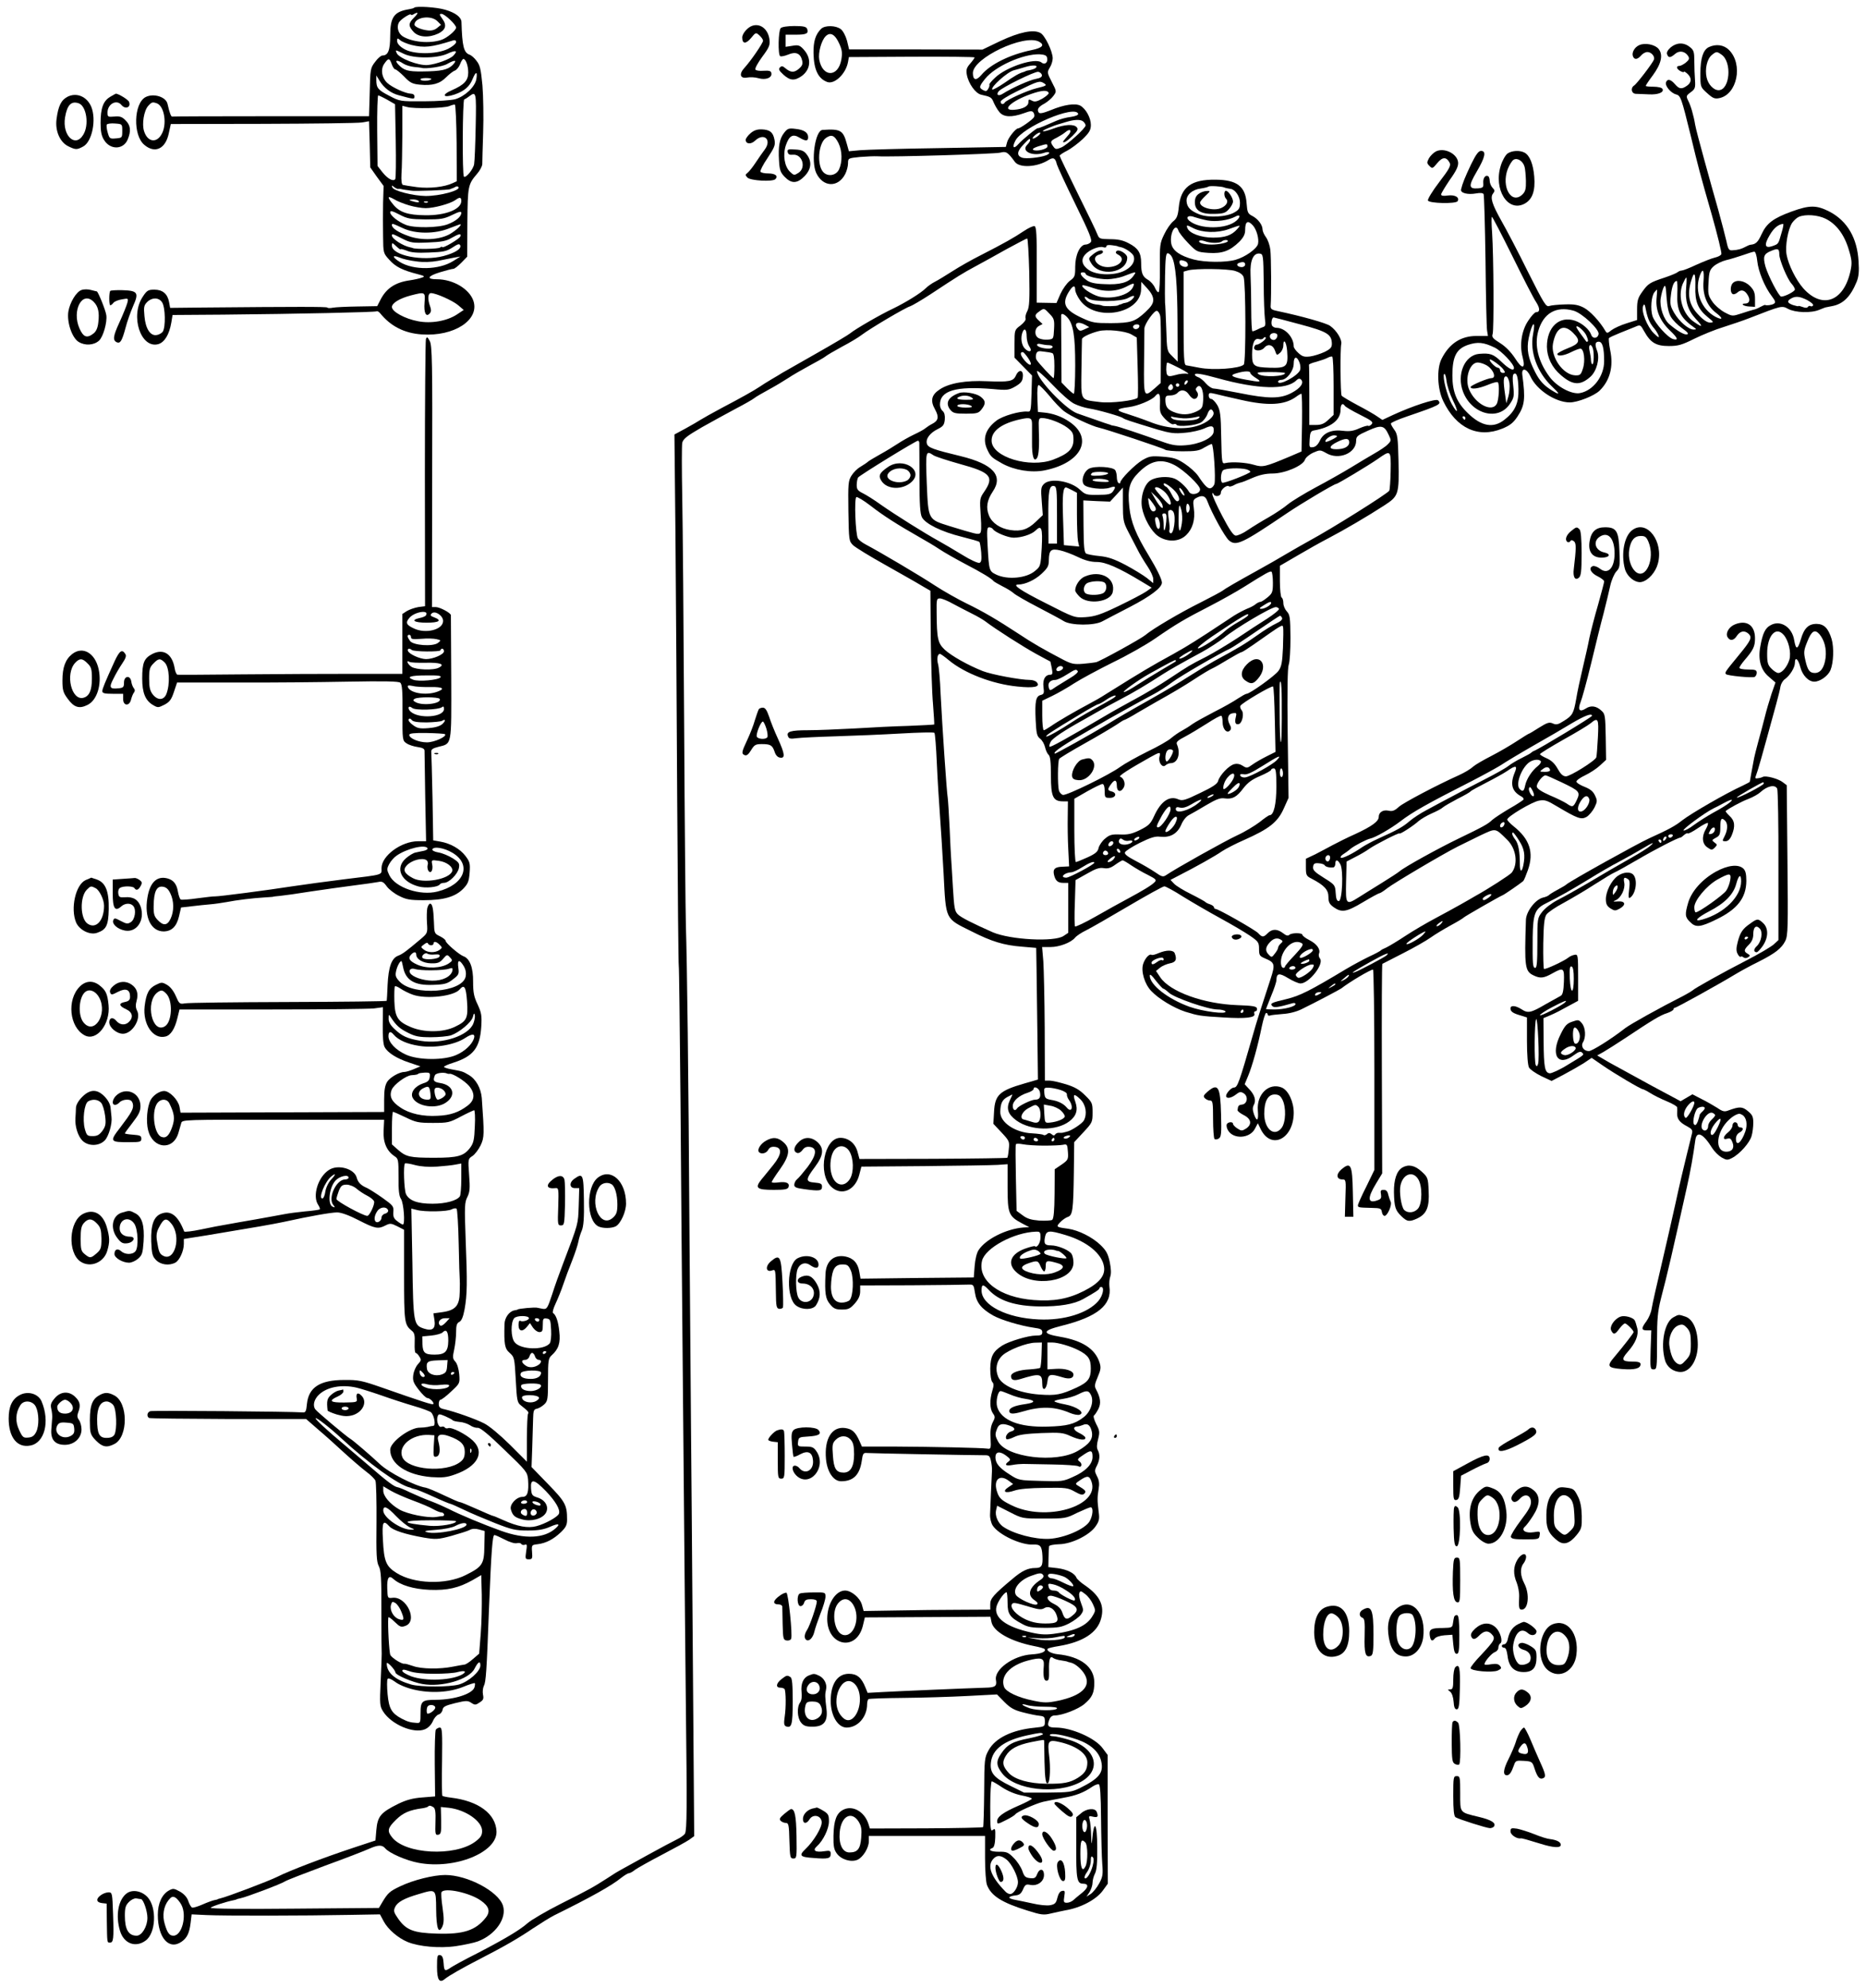
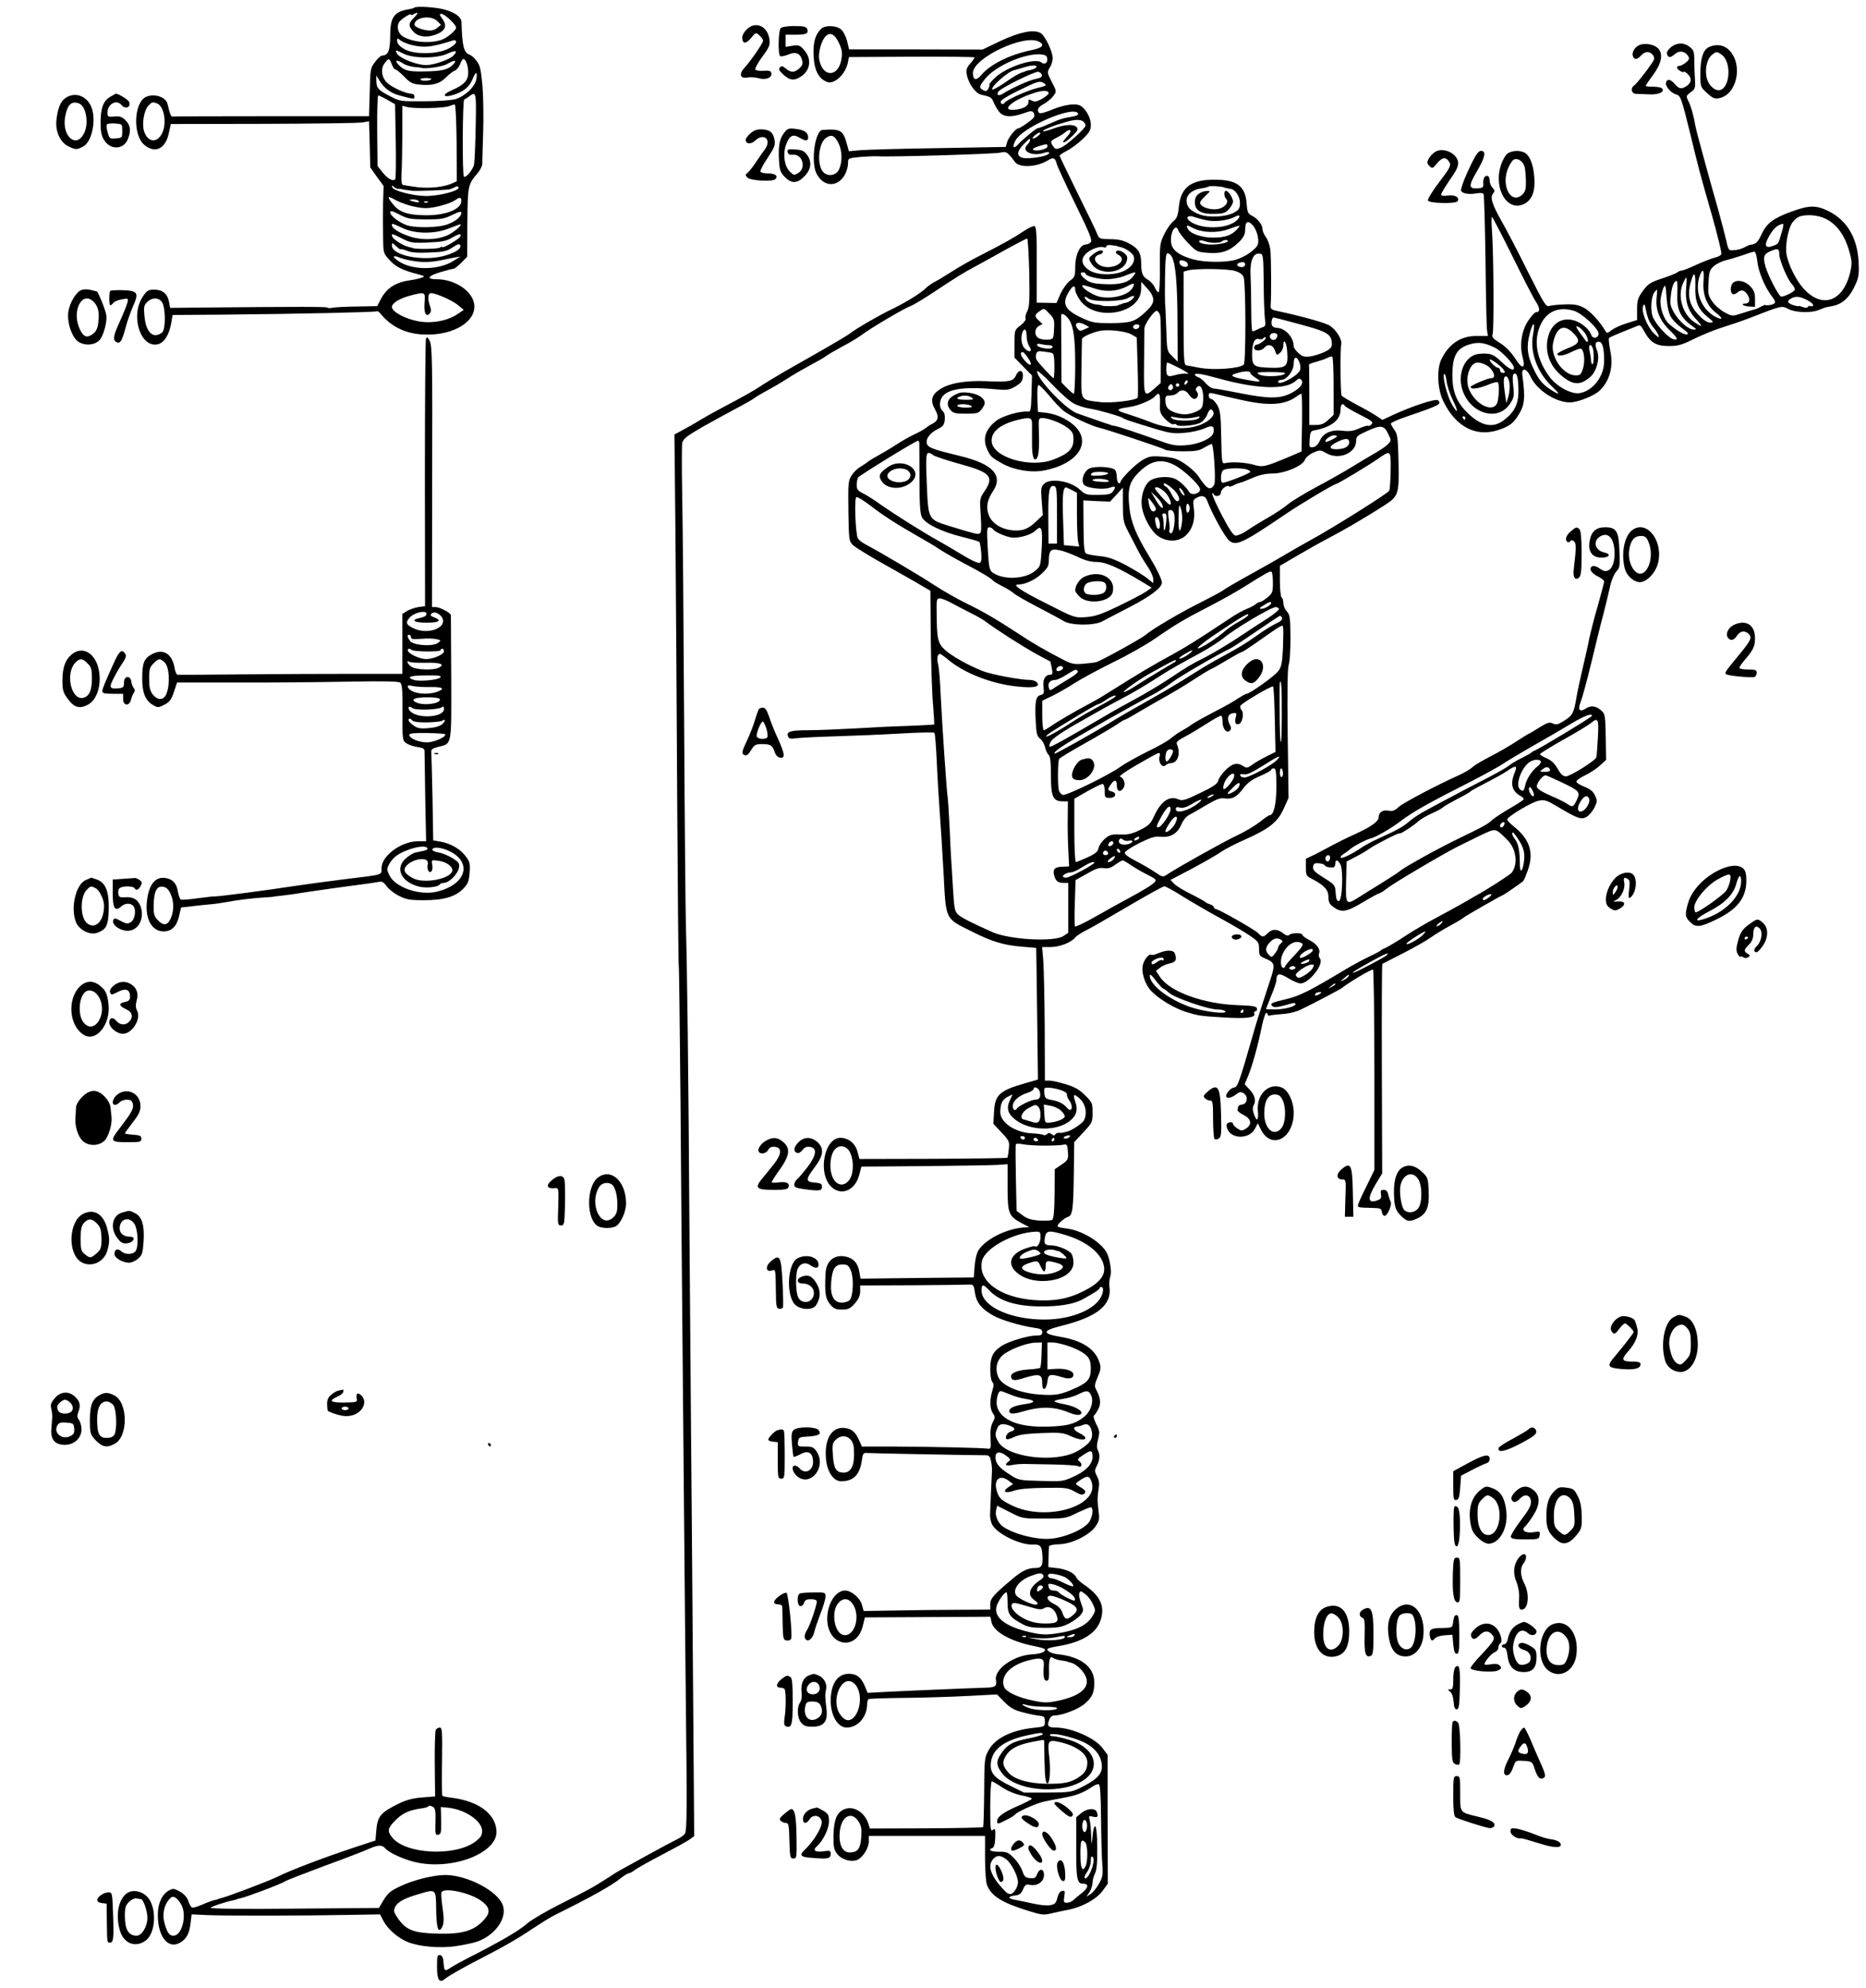
<svg xmlns="http://www.w3.org/2000/svg" version="1.0" width="1076pt" height="1146pt" viewBox="0 0 1076 1146" preserveAspectRatio="xMidYMid meet">
  <g transform="translate(0,1146) scale(0.1,-0.1)" fill="#000000" stroke="none">
    <path d="M2389 11416 c-2 -3 -16 -7 -29 -9 -88 -14 -110 -45 -110 -154 0 -83 -12 -113 -45 -113 -8 0 -27 -16 -42 -37 -27 -35 -28 -41 -31 -175 l-4 -138 -564 0 c-310 0 -567 -1 -571 -2 -6 -3 -16 23 -27 73 -9 41 -81 63 -127 39 -68 -37 -73 -220 -7 -275 61 -52 122 -24 141 65 l12 55 530 1 c292 1 549 4 572 8 l41 7 4 -133 3 -133 38 -54 39 -53 -3 -97 c-1 -53 -1 -140 0 -193 1 -97 1 -98 37 -137 35 -39 74 -59 164 -82 38 -10 42 -13 24 -19 -12 -5 -43 -12 -70 -16 -86 -12 -138 -47 -172 -116 l-17 -33 -114 -2 c-63 -1 -127 -4 -142 -7 -15 -3 -29 -3 -32 1 -5 5 -168 5 -719 0 l-187 -2 -6 33 c-9 48 -37 72 -85 72 -35 0 -43 -4 -67 -41 -74 -111 -11 -301 90 -273 36 11 63 55 75 125 l7 43 290 2 c435 4 876 14 886 19 4 3 14 -2 21 -11 61 -75 139 -115 240 -122 186 -13 334 83 298 193 -23 69 -117 125 -211 125 -62 0 -54 18 17 40 36 11 71 20 78 20 7 0 27 16 46 35 l34 35 1 197 c2 212 4 220 56 281 16 18 29 43 30 55 0 12 2 94 5 182 3 88 1 211 -4 272 -9 94 -14 117 -34 142 -12 17 -31 33 -41 36 -33 12 -42 50 -46 188 -1 28 -35 54 -94 71 -50 15 -167 22 -178 12z m-3 -59 c-32 -32 -32 -47 -1 -81 29 -31 87 -35 141 -10 44 21 52 48 25 85 -18 25 -19 29 -5 29 18 0 84 -62 84 -79 0 -16 -52 -60 -85 -71 -69 -23 -168 -13 -222 20 -27 17 -37 54 -23 80 10 19 70 57 70 45 0 -3 8 -2 17 4 27 15 27 6 -1 -22z m136 -19 l21 -21 -22 -18 c-16 -13 -34 -17 -57 -14 -36 4 -74 21 -74 33 1 43 95 57 132 20z m-150 -137 c75 -18 114 -14 241 26 11 3 17 0 17 -10 0 -8 -21 -26 -47 -39 -69 -33 -201 -33 -255 1 -24 14 -38 31 -38 44 0 18 2 19 18 5 9 -8 38 -20 64 -27z m-44 -51 c57 -28 189 -28 251 0 50 23 63 19 36 -10 -19 -21 -98 -50 -148 -55 -54 -5 -169 40 -180 70 -8 19 -9 19 41 -5z m-69 -60 c5 -16 15 -30 20 -30 6 0 29 -19 51 -41 34 -36 48 -43 90 -47 73 -7 116 5 152 42 18 18 41 36 51 39 10 4 24 21 30 37 6 17 15 30 19 30 14 0 28 -39 28 -78 0 -46 -23 -71 -94 -102 -63 -27 -51 -47 15 -25 57 20 86 45 104 89 19 46 29 46 22 1 -7 -45 -65 -100 -122 -117 -22 -6 -103 -12 -180 -12 -139 -1 -140 0 -201 32 -64 33 -74 45 -74 90 l0 27 19 -31 c25 -41 66 -72 110 -83 89 -24 91 -24 91 -7 0 10 -9 16 -22 16 -30 1 -107 36 -135 62 -32 30 -40 80 -16 112 23 33 29 32 42 -4z m67 3 c14 -9 42 -17 62 -19 20 -2 39 -4 42 -5 23 -8 121 6 148 22 46 26 61 24 32 -6 -29 -28 -65 -36 -175 -37 -83 -1 -107 6 -139 41 -23 25 -6 28 30 4z m161 -90 c-11 -10 -56 -12 -62 -2 -4 5 11 9 31 9 21 0 34 -3 31 -7z m256 -270 c-2 -104 -6 -202 -9 -219 -4 -29 -48 -83 -59 -72 -10 10 -8 442 2 445 6 2 19 10 29 18 40 30 41 23 37 -172z m-510 152 l45 -26 4 -212 c2 -117 1 -216 -3 -220 -12 -15 -43 2 -73 39 l-29 37 -2 203 c-1 112 2 204 6 204 3 0 27 -11 52 -25z m-1328 -21 c44 -17 60 -125 25 -181 -30 -50 -80 -40 -99 20 -14 41 -1 120 24 147 20 22 25 23 50 14z m1728 -229 l1 -220 -24 -11 c-46 -22 -133 -32 -205 -23 -38 5 -75 11 -82 13 -7 3 -10 24 -8 63 3 32 4 133 5 226 l0 167 28 -7 c39 -11 212 -7 242 5 14 6 29 10 33 9 4 -1 9 -101 10 -222z m-337 -264 c5 1 12 0 17 -1 4 -1 16 -4 27 -5 11 -1 23 -3 28 -4 18 -5 224 3 230 9 1 1 5 3 10 4 4 1 12 5 19 9 6 4 14 3 17 -2 12 -19 -107 -51 -189 -51 -74 1 -187 30 -193 50 -4 12 -3 13 10 2 9 -7 20 -12 24 -11z m63 -95 c30 -9 73 -16 96 -16 47 0 140 25 170 46 26 19 35 18 35 -5 0 -48 -92 -84 -209 -82 -99 1 -146 17 -182 60 -38 46 -37 55 4 32 17 -11 56 -26 86 -35z m56 24 c4 -7 -3 -8 -22 -4 -38 9 -42 14 -10 14 14 0 29 -5 32 -10z m52 -6 c-3 -3 -12 -4 -19 -1 -8 3 -5 6 6 6 11 1 17 -2 13 -5z m-12 -99 c88 0 106 3 153 26 39 19 52 22 52 12 0 -22 -31 -48 -78 -66 -54 -21 -196 -23 -243 -3 -46 19 -89 54 -89 72 0 11 13 8 53 -13 46 -24 63 -27 152 -28z m-133 -50 c74 -35 188 -35 272 0 33 13 61 23 62 22 6 -6 -26 -35 -61 -56 -59 -34 -162 -40 -239 -12 -57 20 -96 45 -96 63 0 11 2 11 62 -17z m-2 -61 c48 -24 61 -26 149 -22 77 3 104 8 134 26 44 25 59 28 51 8 -6 -14 -104 -72 -104 -60 0 3 -6 2 -12 -3 -11 -9 -143 -11 -158 -3 -3 1 -9 3 -15 4 -41 8 -105 49 -105 68 0 12 3 11 60 -18z m-10 -61 c0 3 16 -1 35 -8 24 -11 62 -14 129 -11 83 3 101 7 135 29 32 21 40 23 45 12 7 -20 -30 -43 -96 -61 -122 -32 -298 3 -298 60 0 18 2 18 25 -4 14 -13 25 -21 25 -17z m91 -70 c41 -6 85 -4 124 3 33 7 76 15 95 19 l35 6 -40 -25 c-82 -53 -230 -56 -310 -6 -45 28 -45 43 -1 25 18 -8 62 -18 97 -22z m47 -238 c-5 -59 9 -87 31 -61 8 10 8 21 1 40 -15 40 -13 76 5 76 29 0 121 -41 155 -68 l34 -29 -39 -26 c-58 -38 -149 -54 -225 -39 -75 14 -150 55 -150 82 0 23 45 50 110 67 82 21 83 20 78 -42z m-1514 3 c20 -28 22 -146 4 -171 -7 -9 -24 -18 -37 -19 -35 -4 -62 38 -68 109 -5 53 -3 63 16 82 27 27 66 27 85 -1z" />
    <path d="M4340 11312 c-28 -8 -60 -45 -60 -68 0 -38 21 -39 51 -3 27 33 28 33 48 15 12 -11 21 -24 21 -31 0 -13 -71 -117 -108 -157 -32 -35 -24 -63 17 -55 16 3 45 2 65 -4 42 -12 79 3 74 29 -2 13 -12 16 -45 14 -22 -2 -44 1 -47 7 -4 6 14 39 39 73 41 55 46 68 42 101 -8 58 -51 93 -97 79z" />
    <path d="M4502 11298 c-14 -14 -17 -154 -3 -162 5 -3 25 1 45 9 44 19 71 8 81 -32 5 -22 2 -32 -19 -50 -27 -23 -47 -22 -79 5 -14 12 -20 13 -30 3 -9 -10 -5 -18 21 -42 38 -34 63 -36 104 -8 54 39 59 104 11 155 -21 23 -30 26 -64 20 l-39 -6 0 35 0 35 59 0 c62 0 75 7 65 34 -5 12 -21 16 -73 16 -39 0 -72 -5 -79 -12z" />
    <path d="M4735 11294 c-33 -33 -45 -73 -44 -141 2 -95 27 -147 80 -166 42 -14 107 48 119 116 l5 28 363 2 c199 1 362 -1 362 -4 0 -3 -11 -19 -25 -35 -21 -24 -25 -36 -20 -64 9 -51 50 -109 83 -116 55 -12 60 -15 72 -45 7 -16 21 -41 32 -54 24 -31 71 -33 141 -8 41 15 49 15 57 3 5 -8 6 -20 2 -26 -8 -14 -79 -64 -91 -64 -14 0 -58 -55 -64 -81 l-7 -26 -387 -7 c-214 -3 -417 -9 -453 -12 l-65 -6 -12 43 c-21 78 -36 87 -140 80 -43 -3 -68 -181 -36 -249 39 -82 126 -85 167 -5 9 18 16 45 16 61 0 30 1 30 68 37 37 3 83 5 102 4 78 -5 677 13 708 21 34 9 43 3 84 -53 27 -37 129 -31 195 11 27 17 39 11 47 -25 4 -14 52 -118 107 -230 81 -165 98 -207 89 -219 -7 -8 -21 -14 -30 -14 -32 0 -60 -60 -60 -127 0 -55 -2 -61 -31 -82 -17 -13 -41 -47 -54 -75 l-23 -53 -57 1 -57 1 0 218 c1 170 -2 219 -12 223 -7 3 -35 -10 -62 -28 -58 -39 -115 -71 -246 -138 -54 -27 -128 -69 -165 -93 -38 -24 -83 -52 -101 -61 -18 -9 -42 -26 -53 -37 -29 -29 -115 -82 -189 -118 -73 -34 -221 -120 -248 -143 -9 -8 -98 -61 -197 -117 -99 -56 -187 -106 -195 -111 -8 -5 -35 -22 -60 -36 -25 -15 -56 -34 -70 -44 -33 -22 -102 -61 -220 -123 -52 -28 -106 -58 -120 -67 -14 -9 -53 -32 -88 -51 l-63 -34 6 -590 c3 -324 7 -1012 10 -1529 3 -516 7 -941 9 -945 2 -3 6 -357 10 -786 3 -429 8 -1025 11 -1325 3 -300 7 -804 10 -1120 3 -316 7 -786 10 -1045 7 -578 6 -704 -5 -726 -5 -9 -26 -24 -47 -34 -21 -10 -94 -49 -163 -87 -69 -38 -134 -74 -145 -80 -38 -21 -50 -28 -100 -61 -75 -48 -96 -60 -263 -144 -85 -43 -170 -93 -190 -111 -47 -41 -133 -92 -293 -175 -70 -35 -137 -72 -150 -81 -34 -23 -38 -21 -41 26 -2 31 -8 44 -20 46 -16 3 -18 -5 -18 -68 0 -76 14 -96 46 -69 20 17 104 65 194 111 144 74 229 123 310 178 47 31 103 66 125 77 215 106 332 172 385 215 19 15 40 28 46 28 6 0 23 9 36 20 14 10 83 49 154 86 71 37 142 76 158 87 l29 21 -8 1050 c-4 578 -9 1141 -10 1251 -1 110 -5 623 -9 1140 -6 979 -14 1588 -21 1810 -2 72 -7 594 -10 1160 -3 567 -8 1157 -11 1312 -3 154 -3 294 0 310 6 23 26 39 114 90 59 33 148 82 197 108 50 26 97 53 105 60 8 7 47 29 85 50 39 21 88 51 111 66 22 15 76 46 120 70 43 23 86 47 94 54 8 7 51 32 95 56 44 23 96 54 115 69 49 37 250 156 278 164 12 4 65 35 117 69 162 107 185 121 259 161 39 21 121 66 181 100 61 33 114 61 118 61 4 0 9 -87 12 -194 3 -159 1 -200 -11 -224 -9 -16 -13 -35 -10 -43 3 -8 -9 -24 -29 -40 -35 -26 -35 -27 -35 -106 l0 -80 50 -51 51 -52 -3 -105 c-3 -98 -4 -105 -23 -103 -44 4 -144 -25 -179 -52 -64 -49 -82 -105 -53 -167 19 -41 26 -47 87 -81 70 -38 167 -54 243 -39 212 42 285 184 144 280 -43 30 -98 50 -152 54 l-30 3 -3 78 c-2 47 1 77 7 77 6 0 33 -28 62 -62 28 -35 66 -75 85 -89 36 -28 160 -86 202 -95 39 -8 369 -118 379 -126 7 -6 53 -10 102 -10 74 0 96 3 124 21 19 11 39 21 44 21 11 0 24 -198 16 -230 -3 -10 -12 -21 -20 -24 -16 -7 -35 11 -74 70 -13 19 -48 51 -77 70 -45 30 -64 36 -127 41 -67 5 -78 3 -118 -20 -43 -26 -127 -110 -127 -129 0 -5 -4 -6 -10 -3 -5 3 -10 18 -10 33 0 15 -4 33 -9 41 -13 20 -118 26 -151 9 -32 -17 -49 -73 -28 -94 19 -19 109 -29 147 -16 34 12 38 6 18 -22 -11 -15 -28 -19 -85 -19 -67 -1 -74 1 -105 30 -53 50 -171 69 -207 33 -17 -17 -19 -28 -13 -100 l6 -80 -41 -39 c-46 -44 -84 -56 -146 -47 -59 9 -105 40 -123 83 -19 46 -12 88 21 138 63 92 4 159 -184 205 -157 38 -188 49 -195 71 -9 28 17 63 62 85 32 16 38 25 41 55 2 23 -2 40 -12 49 -9 7 -16 23 -16 37 0 81 92 108 305 90 84 -8 93 -6 130 15 32 19 41 30 43 56 4 40 -23 45 -40 7 -15 -34 -39 -38 -165 -33 -124 6 -220 -11 -274 -47 -48 -31 -56 -65 -27 -116 24 -44 19 -65 -19 -84 -12 -6 -28 -17 -37 -24 -9 -8 -39 -24 -67 -37 -27 -13 -68 -36 -92 -52 -23 -15 -68 -43 -101 -61 -32 -18 -64 -37 -70 -42 -6 -6 -26 -19 -44 -30 -18 -10 -41 -33 -52 -51 -19 -30 -20 -47 -18 -205 3 -169 3 -173 28 -197 14 -13 97 -64 185 -113 88 -50 183 -103 210 -120 l50 -29 2 -270 c2 -148 7 -320 13 -383 5 -63 8 -116 7 -118 -2 -1 -68 -5 -148 -8 -79 -2 -220 -9 -314 -15 -93 -5 -213 -10 -265 -10 -102 0 -127 -8 -116 -35 5 -14 14 -16 49 -11 23 3 125 8 227 11 102 3 270 10 373 16 104 6 191 8 195 4 4 -4 10 -82 14 -173 4 -92 12 -221 17 -287 5 -66 15 -223 22 -350 14 -272 7 -258 160 -334 116 -59 187 -81 293 -89 l81 -7 2 -120 c1 -66 3 -237 5 -380 l3 -259 -76 -22 c-146 -42 -172 -66 -177 -164 l-4 -69 47 -50 c45 -48 47 -53 42 -96 -2 -25 -6 -48 -9 -50 -2 -2 -194 -5 -428 -6 l-424 -1 -12 44 c-14 48 -53 78 -98 78 -93 0 -132 -203 -54 -281 58 -57 140 -23 163 69 l12 46 364 3 c200 2 390 5 422 7 l57 4 0 -133 c0 -151 6 -167 83 -208 l42 -22 -35 -2 c-98 -8 -216 -67 -257 -130 -11 -16 -20 -54 -23 -93 l-5 -65 -326 -3 -327 -4 -7 40 c-8 50 -35 79 -81 88 -66 12 -111 -27 -114 -101 -5 -112 0 -143 26 -174 21 -26 33 -31 69 -31 37 0 47 5 74 35 22 25 31 46 31 70 l0 34 298 1 c163 1 310 3 327 4 28 1 30 -1 37 -48 8 -56 38 -93 106 -131 47 -26 158 -59 235 -70 38 -5 47 -10 47 -26 0 -15 -7 -19 -38 -19 -43 0 -153 -33 -192 -57 -54 -34 -69 -63 -70 -134 0 -37 5 -70 12 -77 9 -9 9 -21 0 -50 -16 -54 -15 -103 3 -130 14 -19 14 -25 -1 -53 -11 -22 -15 -50 -12 -93 3 -56 1 -61 -17 -58 -32 5 -322 11 -532 12 l-193 0 -14 32 c-24 53 -42 69 -83 75 -76 10 -121 -62 -110 -180 7 -73 43 -127 87 -127 70 0 107 36 119 117 6 43 9 48 31 46 21 -2 607 -13 684 -13 19 0 25 -7 30 -33 4 -17 7 -43 6 -57 -2 -40 -10 -211 -11 -252 -1 -21 6 -49 15 -63 35 -54 164 -114 234 -110 41 2 50 -9 53 -65 3 -57 -4 -70 -41 -70 -43 0 -77 -16 -132 -63 -109 -91 -128 -113 -128 -146 l0 -31 -177 -1 c-98 0 -262 -2 -365 -4 l-188 -3 -10 36 c-11 40 -61 82 -97 82 -55 0 -103 -77 -103 -163 0 -157 167 -191 205 -42 l12 50 362 2 362 2 6 -30 c11 -56 110 -112 245 -139 32 -6 60 -14 62 -18 9 -15 -22 -27 -74 -30 -106 -6 -219 -87 -207 -149 6 -34 -5 -42 -58 -43 -99 -3 -502 -20 -591 -25 l-91 -5 -13 32 c-23 57 -49 78 -95 78 -66 0 -105 -58 -105 -156 0 -85 41 -154 92 -154 64 0 118 61 118 135 0 13 4 26 8 29 5 3 96 6 203 7 106 1 271 6 366 11 l172 9 43 -44 c35 -35 57 -47 109 -60 35 -9 78 -18 94 -19 26 -3 30 -7 30 -33 0 -29 -1 -30 -60 -36 -131 -13 -226 -60 -264 -129 -24 -43 -25 -52 -26 -242 -1 -109 -4 -200 -6 -202 -3 -3 -151 -6 -329 -7 l-324 -1 -9 28 c-23 70 -91 108 -145 80 -39 -20 -54 -61 -56 -150 -1 -61 3 -80 20 -103 26 -35 83 -51 119 -35 32 15 65 69 65 107 l0 30 335 0 335 0 0 -127 c0 -70 5 -139 11 -155 24 -63 85 -102 233 -148 79 -25 94 -27 135 -17 25 6 63 14 83 18 91 15 179 62 217 114 l29 40 -1 371 0 371 -29 39 c-42 58 -180 119 -270 119 -44 0 -52 9 -38 44 6 18 17 26 33 26 42 0 135 36 170 66 45 38 57 64 57 124 0 90 -79 150 -213 163 -36 4 -66 21 -55 32 3 3 32 10 64 15 138 23 222 77 243 158 21 75 -7 132 -90 190 -26 17 -49 38 -52 46 -10 26 -55 48 -109 55 l-53 6 1 55 c1 30 2 60 3 65 1 6 27 11 58 12 72 1 177 53 211 104 20 29 23 42 17 84 -8 65 -8 82 0 131 5 29 3 50 -9 72 -15 29 -15 35 -1 62 17 34 19 64 5 90 -7 13 -6 33 2 63 10 40 9 49 -11 87 -12 24 -18 46 -13 49 5 3 16 20 25 37 17 33 13 65 -13 114 -10 18 -8 30 10 72 18 42 19 55 10 83 -26 79 -99 126 -227 148 -106 18 -104 35 7 63 209 52 293 121 277 227 -2 18 0 43 5 57 6 17 5 45 -3 84 -10 47 -20 66 -53 98 -48 46 -126 85 -187 94 -69 9 -71 11 -46 37 12 13 32 27 44 31 28 9 32 38 35 256 l2 175 53 57 c51 55 53 58 53 114 0 53 -2 59 -43 99 -32 32 -59 48 -111 64 -37 11 -80 21 -95 21 l-26 0 -1 303 c-1 166 -5 339 -8 385 l-7 82 48 0 c52 0 119 26 142 54 8 10 36 29 63 42 27 13 136 76 243 139 107 63 201 115 209 115 7 0 56 -26 107 -59 52 -32 148 -88 214 -124 66 -36 144 -82 173 -102 48 -33 52 -39 52 -76 0 -36 3 -41 33 -54 58 -24 61 -34 34 -117 -59 -180 -81 -248 -102 -323 -80 -278 -89 -305 -110 -305 -15 0 -45 -33 -45 -48 0 -18 29 -14 57 8 20 16 28 17 44 7 28 -17 22 -61 -8 -65 -22 -3 -24 -7 -27 -32 -1 -6 15 -18 34 -28 45 -22 51 -54 16 -78 -24 -15 -28 -15 -51 0 -14 9 -25 21 -25 26 0 14 -27 13 -36 -1 -3 -6 -1 -22 6 -34 30 -55 126 -50 156 7 l17 32 18 -37 c61 -118 188 -52 189 97 0 64 -31 130 -69 146 -74 30 -146 -38 -138 -133 5 -58 -5 -68 -22 -22 -9 26 -9 40 -1 55 14 26 5 58 -28 92 l-25 27 20 48 c23 55 56 172 79 286 9 42 20 77 25 77 5 0 9 -4 9 -10 0 -5 6 -7 13 -5 6 3 39 6 73 9 37 2 80 13 110 28 80 39 218 112 229 120 46 36 167 108 182 108 4 0 8 -260 8 -578 l0 -577 -47 -97 c-27 -53 -48 -101 -48 -107 0 -13 5 -13 80 -15 49 -1 55 -3 58 -23 2 -13 9 -23 16 -23 16 0 44 63 35 81 -4 8 -10 26 -14 41 -4 20 -12 28 -26 28 -18 0 -20 -5 -16 -26 3 -20 0 -27 -17 -33 -60 -23 -64 9 -11 96 l35 58 -2 602 c-1 332 0 604 3 606 2 1 56 29 119 61 63 32 135 73 160 91 25 18 77 49 115 70 39 21 72 41 75 45 5 6 207 122 225 129 9 3 99 65 118 81 4 3 16 32 27 63 36 102 11 179 -82 253 -20 16 -37 34 -37 39 0 17 143 102 183 109 33 6 46 2 104 -33 118 -70 139 -78 170 -61 15 9 35 33 46 54 17 35 17 41 3 70 -11 24 -28 37 -61 50 -25 10 -46 23 -46 30 0 7 22 23 50 36 27 13 66 38 85 56 l36 33 -2 131 c-2 120 -4 134 -23 151 -30 29 -62 34 -92 14 -36 -23 -48 -8 -30 37 8 19 36 120 61 224 25 104 57 234 72 289 14 55 31 126 38 158 7 32 23 69 35 82 20 21 22 32 18 118 -4 115 -17 137 -83 137 -53 0 -80 -25 -89 -81 -10 -60 16 -94 69 -94 47 0 57 21 15 30 -52 11 -67 64 -25 91 48 31 85 -10 85 -97 0 -84 -38 -124 -84 -88 -15 12 -34 18 -42 15 -26 -10 -11 -40 29 -59 20 -10 37 -23 37 -29 0 -6 -16 -66 -35 -134 -20 -68 -42 -154 -50 -191 -7 -38 -25 -116 -39 -176 -14 -59 -31 -137 -37 -175 -15 -85 -21 -97 -71 -128 -34 -22 -45 -24 -64 -15 -21 9 -32 5 -79 -24 -30 -19 -56 -35 -59 -35 -2 0 -33 -19 -68 -42 -35 -23 -101 -62 -148 -86 -47 -24 -93 -51 -103 -60 -19 -17 -51 -36 -86 -52 -125 -56 -318 -158 -344 -181 -25 -23 -38 -28 -60 -23 -32 7 -57 -9 -57 -36 0 -25 -39 -54 -134 -98 -45 -20 -103 -49 -131 -64 -27 -15 -74 -39 -102 -54 l-53 -25 0 -49 c0 -46 3 -51 33 -66 73 -38 97 -64 97 -105 0 -31 6 -42 31 -60 46 -32 74 -27 169 30 47 28 89 51 94 51 4 0 25 13 45 29 37 29 317 195 406 240 28 14 87 43 132 65 91 42 83 44 154 -26 52 -51 64 -139 26 -189 -10 -13 -139 -96 -212 -136 -11 -7 -47 -27 -80 -46 -33 -19 -100 -55 -150 -82 -49 -26 -126 -71 -170 -100 -45 -30 -94 -59 -110 -67 -17 -7 -32 -15 -35 -19 -3 -3 -32 -19 -65 -34 -33 -16 -91 -47 -130 -70 -213 -128 -269 -156 -347 -175 -88 -21 -97 -25 -81 -41 10 -10 36 -6 116 17 9 3 17 1 17 -5 0 -14 -66 -31 -122 -31 -27 0 -48 1 -48 3 0 1 14 35 30 76 17 40 30 80 30 90 1 41 16 43 67 12 28 -17 60 -31 72 -31 49 0 138 113 112 144 -6 7 -9 20 -5 29 9 24 -13 55 -56 77 -22 11 -40 25 -40 30 0 13 -63 13 -76 0 -7 -7 -19 -4 -36 10 -33 25 -62 26 -88 0 -25 -25 -32 -25 -55 0 -18 19 -230 140 -247 140 -4 0 -8 4 -8 9 0 5 -10 13 -22 17 -13 4 -25 10 -28 14 -3 3 -40 24 -82 45 -43 21 -87 48 -98 60 l-21 22 48 25 c98 50 209 112 249 140 23 15 79 44 125 64 149 66 197 104 233 186 l26 58 -5 370 c-3 247 -1 379 6 398 6 15 10 85 10 156 -1 115 -3 132 -21 151 -11 12 -20 33 -20 48 0 14 -4 29 -10 32 -5 3 -10 46 -10 94 l0 89 103 60 c56 33 136 78 177 99 90 47 230 129 322 189 83 54 86 63 82 259 -3 131 -6 153 -24 177 -11 15 -20 31 -20 36 0 5 42 24 93 41 190 65 201 71 179 93 -12 12 -148 -33 -259 -84 l-62 -29 -28 19 c-15 11 -67 41 -115 66 -48 26 -89 50 -92 55 -7 10 -9 270 -2 298 5 25 -26 77 -64 104 -21 16 -163 56 -305 86 -34 7 -40 12 -38 33 4 57 3 278 -2 320 -3 25 -14 57 -25 72 -11 15 -20 35 -20 45 0 26 -26 61 -59 78 -26 13 -29 21 -33 74 -7 97 -56 134 -178 135 -142 2 -202 -43 -213 -159 -5 -49 -11 -64 -32 -81 -14 -11 -38 -45 -52 -75 -25 -51 -26 -62 -25 -191 1 -75 -2 -139 -7 -142 -5 -3 -14 8 -21 24 -7 17 -25 38 -41 47 -31 18 -39 38 -39 98 0 57 -18 85 -71 112 -33 18 -63 24 -108 24 -58 1 -63 2 -73 27 -5 15 -57 122 -114 237 -57 116 -104 213 -104 217 0 4 19 17 43 29 23 12 63 42 90 67 39 38 47 53 47 82 0 41 -29 93 -61 111 -29 15 -93 6 -170 -26 -45 -18 -65 -22 -70 -13 -11 17 -2 32 34 51 17 10 41 30 51 44 19 26 19 26 -9 80 -27 53 -28 56 -12 83 10 15 17 40 17 54 0 39 -45 133 -71 146 -40 22 -121 5 -232 -47 l-102 -49 -384 1 -385 0 -12 50 c-8 29 -23 57 -36 67 -29 22 -91 23 -113 2z m106 -89 c15 -35 17 -51 10 -91 -19 -101 -108 -100 -127 2 -7 40 12 110 37 135 27 27 55 11 80 -46z m1150 15 c35 -19 21 -36 -43 -49 -126 -26 -238 -82 -289 -143 -30 -35 -49 -31 -49 11 0 86 295 226 381 181z m47 -94 c6 -27 -14 -42 -33 -26 -35 29 -203 -26 -267 -88 -21 -19 -36 -38 -33 -40 2 -3 0 -13 -6 -23 -8 -15 -14 -17 -29 -9 -26 14 -25 21 10 65 58 73 220 145 315 142 30 -2 41 -7 43 -21z m-65 -57 c-5 -5 -20 -10 -33 -13 -14 -2 -26 -5 -27 -7 -2 -1 -6 -2 -10 -4 -24 -6 -54 -23 -111 -63 -35 -24 -67 -41 -70 -38 -12 13 89 103 125 111 10 2 38 11 63 18 45 14 79 12 63 -4z m35 -41 c2 -11 -8 -18 -35 -23 -35 -6 -138 -52 -190 -85 -26 -17 -41 -7 -24 14 19 22 207 115 228 112 10 -2 19 -10 21 -18z m12 -48 c19 -12 14 -15 -44 -29 -53 -13 -172 -67 -182 -82 -8 -14 -24 -11 -24 5 0 8 42 34 93 59 125 61 131 63 157 47z m27 -56 c2 -5 -15 -20 -37 -33 -31 -17 -44 -20 -60 -11 -17 9 -20 8 -20 -10 0 -22 -31 -39 -82 -43 -78 -6 -17 51 97 91 63 22 96 24 102 6z m170 -120 c2 -7 -15 -14 -42 -18 -26 -3 -63 -13 -83 -22 -20 -9 -53 -23 -72 -31 -19 -8 -35 -13 -35 -12 -1 7 -90 -66 -112 -91 -28 -32 -39 -21 -18 19 40 79 344 208 362 155z m31 -46 c7 -7 12 -16 12 -21 0 -16 -107 -113 -140 -127 -29 -12 -34 -12 -46 5 -20 27 -18 33 19 51 17 9 40 23 49 31 31 27 43 9 14 -21 -14 -16 -26 -31 -26 -32 0 -12 22 1 54 32 29 29 35 39 25 50 -16 20 -69 17 -134 -7 -64 -24 -87 -20 -25 5 22 9 43 17 48 18 4 1 25 7 47 14 52 16 88 17 103 2z m-264 -83 c-29 -22 -42 -17 -15 6 13 11 26 17 29 14 3 -3 -3 -12 -14 -20z m-1149 -40 c22 -45 23 -109 3 -152 -16 -34 -61 -43 -88 -18 -41 37 -33 168 13 200 32 22 49 15 72 -30z m1105 16 c0 -5 -8 -17 -17 -26 -37 -37 31 -69 98 -46 31 11 41 -2 12 -14 -37 -14 -118 -22 -140 -14 -32 12 -29 37 9 76 34 36 38 38 38 24z m100 -35 c0 -16 -64 -31 -82 -20 -7 5 4 12 28 20 52 16 54 16 54 0z m1020 -237 c7 -3 23 -6 36 -8 26 -3 54 -43 54 -79 0 -32 -5 -41 -31 -56 -45 -27 -148 -33 -203 -12 -51 20 -72 41 -74 77 -2 35 33 66 81 72 21 3 41 8 45 11 5 6 78 2 92 -5z m-97 -190 c49 -9 121 1 160 22 28 16 33 1 8 -22 -56 -52 -214 -53 -274 -1 -23 21 -3 34 32 20 14 -5 48 -14 74 -19z m261 -28 c22 -24 37 -78 30 -108 -8 -28 -73 -75 -130 -91 -56 -16 -177 -15 -241 2 -79 21 -121 51 -129 91 -11 58 25 125 41 76 3 -11 29 -44 56 -72 49 -51 51 -52 118 -57 79 -5 123 11 178 65 24 25 33 43 33 67 0 49 15 59 44 27z m-344 -16 c53 -27 138 -30 205 -6 73 26 72 26 49 0 -32 -36 -70 -49 -139 -49 -70 0 -137 25 -148 55 -8 19 -3 19 33 0z m124 -85 c18 0 36 3 40 7 10 10 36 13 36 3 0 -9 -51 -20 -94 -20 -42 0 -77 10 -71 21 3 4 17 4 31 -1 14 -6 40 -10 58 -10z m-559 -20 c0 -1 8 -3 18 -5 25 -5 67 -33 74 -51 10 -28 -7 -59 -46 -81 -57 -33 -164 -32 -212 0 -40 27 -48 60 -22 89 24 28 80 50 104 43 11 -4 19 -2 19 5 0 7 12 9 33 6 17 -2 32 -5 32 -6z m313 -62 c21 -42 31 -152 32 -378 l1 -225 -31 31 c-31 30 -31 31 -35 160 -3 71 -5 138 -7 149 -1 11 -1 80 0 153 2 102 5 132 15 132 8 0 19 -10 25 -22z m529 -148 c0 -91 4 -184 7 -208 5 -35 3 -44 -12 -48 -9 -3 -25 -10 -34 -15 -10 -5 -21 -9 -26 -9 -4 0 -7 57 -7 128 0 70 -2 159 -4 198 -4 81 16 127 53 122 20 -3 21 -9 23 -168z m-453 124 c9 -3 16 -13 16 -21 0 -21 -44 -12 -48 10 -4 18 6 21 32 11z m346 -19 c0 -8 -9 -15 -19 -15 -24 0 -36 16 -19 23 24 10 38 7 38 -8z m-58 -37 c26 -8 43 -20 49 -35 13 -35 14 -492 1 -505 -23 -23 -177 -34 -257 -18 -33 6 -67 13 -75 14 -13 2 -15 41 -15 271 l0 269 25 7 c42 12 230 10 272 -3z m-862 -16 c0 -14 73 -32 126 -32 27 1 67 8 89 16 81 31 81 31 59 1 -26 -36 -77 -50 -167 -45 -57 2 -83 9 -103 24 -33 24 -42 44 -20 44 9 0 16 -4 16 -8z m271 -81 c-23 -43 -119 -68 -193 -51 -42 11 -107 54 -96 65 2 3 31 -5 63 -16 68 -24 137 -20 195 11 40 21 46 20 31 -9z m119 -70 c0 -21 -12 -39 -45 -70 -61 -56 -83 -63 -200 -64 -91 0 -106 2 -166 30 -98 45 -117 81 -78 147 24 40 39 46 39 15 0 -11 12 -38 28 -60 89 -126 351 -78 352 64 l1 42 34 -37 c23 -25 35 -47 35 -67z m-122 3 c-8 -8 -24 -17 -34 -19 -10 -2 -20 -4 -21 -5 -2 -2 -7 -4 -13 -5 -5 -1 -11 -4 -12 -5 -6 -6 -83 -7 -92 -2 -5 3 -22 6 -38 7 -16 2 -38 11 -49 20 -23 22 -17 34 7 14 26 -21 190 -19 229 3 34 19 46 15 23 -8z m-475 -84 c25 -26 28 -35 25 -87 -3 -57 -3 -58 -35 -61 -18 -2 -41 2 -53 8 -27 14 -26 56 1 71 l21 11 -21 19 c-27 25 -26 34 1 53 29 21 28 21 61 -14z m637 -11 c3 -13 5 -106 4 -206 l-1 -181 -35 -31 c-62 -54 -63 -52 -61 146 1 98 2 187 2 199 1 27 58 107 73 102 7 -3 15 -15 18 -29z m-536 -8 c35 -38 46 -107 46 -278 0 -89 -4 -163 -8 -163 -4 0 -22 15 -40 33 l-31 32 -1 190 c-1 105 -1 193 -1 198 1 13 17 7 35 -12z m1343 -41 c157 -42 182 -57 183 -112 0 -21 -8 -30 -42 -47 -24 -11 -61 -23 -83 -26 -33 -4 -45 -1 -67 19 -16 14 -28 31 -28 39 0 53 -50 107 -99 107 -12 0 -24 7 -27 15 -6 15 1 45 10 45 3 0 71 -18 153 -40z m-1239 -3 l23 -13 -28 -13 c-23 -11 -29 -10 -40 5 -23 32 3 44 45 21z m312 -6 c0 -14 -18 -23 -30 -16 -6 4 -8 11 -5 16 8 12 35 12 35 0z m-650 -59 c0 -21 7 -47 15 -59 21 -29 1 -39 -25 -13 -20 20 -26 63 -14 94 11 29 24 17 24 -22z m604 10 l31 -18 5 -170 c3 -93 3 -172 0 -177 -14 -16 -155 -33 -217 -25 -117 15 -109 1 -107 189 1 90 3 169 3 174 1 12 49 34 96 46 48 12 154 1 189 -19z m839 2 c9 -10 -4 -34 -18 -34 -17 0 -28 17 -20 30 7 11 28 13 38 4z m-83 -44 c-13 -10 -29 -18 -34 -17 -5 1 -12 -6 -14 -15 -5 -23 40 -25 58 -3 21 25 50 18 62 -16 10 -29 11 -29 29 -13 11 9 19 28 19 41 0 46 18 22 22 -29 7 -92 -2 -101 -101 -98 -91 3 -101 10 -101 75 0 68 14 98 40 90 10 -3 21 -1 25 5 4 6 10 8 13 5 4 -4 -4 -15 -18 -25z m-1232 -20 c12 0 22 -4 22 -10 0 -5 -10 -10 -22 -10 -35 0 -68 11 -68 22 0 6 10 8 23 4 12 -3 32 -6 45 -6z m20 -46 c8 -2 12 -26 12 -74 0 -38 -2 -70 -5 -70 -6 0 -88 88 -98 106 -5 8 -5 23 -2 33 5 16 13 19 43 14 20 -2 43 -6 50 -9z m-141 -26 c31 -44 17 -57 -18 -17 -25 30 -30 49 -11 49 4 0 17 -15 29 -32z m1763 -165 l0 -165 -31 -29 c-23 -22 -41 -29 -70 -29 l-39 0 0 170 c0 94 -1 173 -2 176 -2 4 17 12 42 18 25 7 54 17 65 23 11 6 23 9 27 7 5 -3 8 -80 8 -171z m-196 135 c5 -14 6 -32 3 -41 -13 -35 -127 -95 -127 -67 0 5 8 10 18 10 32 0 72 52 72 94 0 43 19 45 34 4z m-688 -33 c38 -20 56 -33 41 -30 -15 3 -46 0 -68 -7 -33 -9 -42 -9 -49 2 -6 10 -7 45 -1 68 2 4 9 1 77 -33z m-611 -203 c22 -11 60 -23 85 -27 53 -8 181 -45 195 -55 10 -8 34 -16 198 -66 76 -22 99 -25 160 -19 40 3 90 15 112 25 44 21 58 15 53 -21 -4 -34 -81 -70 -161 -76 -47 -4 -76 0 -122 16 -146 52 -262 91 -285 95 -14 2 -26 5 -27 7 -2 1 -6 2 -10 3 -5 1 -37 12 -73 25 -36 12 -85 30 -109 38 -66 24 -231 197 -231 243 0 8 40 -26 88 -77 48 -51 105 -101 127 -111z m1015 178 c0 -6 15 -19 33 -30 37 -23 25 -25 -59 -9 -83 15 -97 25 -54 37 47 14 80 14 80 2z m200 -1 c0 -20 -128 -25 -153 -6 -14 10 -3 12 68 12 47 0 85 -3 85 -6z m-390 -29 c233 -65 399 -69 455 -13 11 11 20 12 27 5 19 -19 -2 -49 -52 -76 -66 -36 -135 -36 -303 -2 -71 14 -138 26 -148 26 -11 0 -31 13 -45 29 -14 17 -34 33 -44 36 -11 4 -20 10 -20 15 0 11 40 5 130 -20z m-178 -32 c-7 -7 -12 -8 -12 -2 0 14 12 26 19 19 2 -3 -1 -11 -7 -17z m-82 -32 c-15 -15 -33 4 -19 20 10 12 14 12 20 2 5 -7 4 -17 -1 -22z m40 24 c0 -5 -4 -10 -10 -10 -5 0 -10 5 -10 10 0 6 5 10 10 10 6 0 10 -4 10 -10z m138 -85 c-3 -46 -6 -51 -38 -67 -44 -21 -87 -22 -133 -3 -36 15 -47 31 -47 71 0 20 5 24 29 24 16 0 34 7 41 15 19 22 48 18 66 -10 9 -14 23 -25 30 -25 20 0 29 27 15 43 -8 10 -7 17 2 26 20 20 38 -17 35 -74z m216 0 c157 -36 251 -31 318 16 14 11 29 19 32 19 4 0 5 -75 4 -167 l-3 -166 -70 -30 c-141 -59 -153 -62 -204 -47 -46 14 -128 19 -166 10 -19 -5 -20 1 -23 148 -2 132 -6 157 -23 187 -12 19 -27 35 -35 35 -8 0 -14 9 -14 19 0 17 4 18 38 10 20 -5 86 -21 146 -34z m-465 -20 c-2 -51 0 -59 30 -91 19 -19 40 -33 47 -30 7 3 16 2 18 -3 9 -14 115 -4 142 14 14 9 30 30 36 46 11 32 25 38 35 13 9 -24 -36 -63 -95 -80 -76 -23 -178 -14 -272 24 -41 16 -102 37 -134 47 -65 19 -62 28 14 38 52 7 131 40 150 62 23 28 31 16 29 -40z m1066 -15 c4 -6 43 -29 87 -51 66 -33 78 -42 68 -54 -7 -8 -16 -13 -20 -10 -4 3 -28 -4 -53 -15 -33 -15 -56 -18 -90 -14 -66 9 -114 -10 -135 -54 -11 -24 -25 -38 -40 -40 -22 -3 -23 -1 -20 45 2 39 7 48 23 51 99 17 155 60 155 119 0 32 12 43 25 23z m-930 -72 c17 -1 46 2 65 6 29 7 33 6 22 -5 -17 -18 -137 -19 -154 -1 -11 11 -8 12 12 7 14 -3 39 -6 55 -7z m-874 -30 c0 -18 0 -67 0 -108 -1 -80 11 -118 29 -90 10 16 14 67 10 168 -2 55 0 62 18 62 37 0 110 -28 146 -55 31 -24 36 -33 36 -70 0 -53 -30 -82 -117 -115 -136 -51 -353 15 -355 108 -2 57 57 101 167 125 55 12 65 8 66 -25z m2056 -64 c16 -33 16 -35 -5 -56 -11 -12 -46 -35 -76 -52 -29 -17 -92 -54 -137 -82 -46 -28 -138 -80 -204 -115 -65 -35 -137 -79 -159 -97 -22 -19 -72 -52 -110 -74 -39 -22 -93 -55 -121 -74 -27 -19 -59 -33 -70 -32 -14 2 -36 35 -77 113 -32 61 -57 117 -57 125 0 10 2 11 6 3 8 -21 43 -15 43 7 0 19 36 47 47 36 3 -3 15 0 27 6 11 7 28 13 36 15 9 1 42 14 73 28 40 17 75 25 115 25 70 0 176 45 187 80 4 12 25 30 47 40 39 17 41 17 75 -2 72 -43 173 -1 173 71 0 25 7 31 68 58 77 35 94 31 119 -23z m-297 -9 c0 -7 -61 -37 -66 -32 -9 9 27 37 47 37 10 0 19 -2 19 -5z m70 -35 c0 -25 -29 -40 -75 -40 -45 0 -43 18 6 42 46 23 69 23 69 -2z m-2479 -2 c0 -7 1 -101 1 -208 0 -148 4 -202 14 -222 20 -38 113 -84 231 -113 52 -13 97 -26 100 -29 4 -3 8 -31 11 -61 3 -42 1 -56 -10 -60 -8 -3 -53 17 -99 46 -46 28 -107 64 -136 80 -82 45 -252 152 -332 208 -40 29 -88 59 -107 68 -28 14 -34 22 -34 47 0 17 4 36 8 43 8 12 331 211 345 212 4 1 7 -5 8 -11z m82 -73 c12 -8 81 -30 152 -50 179 -49 200 -73 139 -162 -25 -36 -25 -42 -19 -134 5 -71 4 -99 -5 -104 -12 -7 -25 -4 -175 42 -124 39 -122 35 -131 246 -7 188 -6 192 39 162z m2636 -89 c-1 -58 -5 -109 -8 -115 -11 -18 -337 -222 -456 -286 -38 -21 -101 -57 -140 -80 -38 -23 -110 -64 -159 -91 -132 -73 -192 -108 -207 -120 -8 -6 -66 -37 -129 -69 -113 -56 -276 -152 -315 -186 -23 -20 -262 -152 -285 -157 -8 -2 -42 -6 -75 -9 -52 -4 -67 -1 -115 24 -113 59 -177 96 -255 148 -127 83 -203 128 -300 175 -49 24 -133 71 -185 105 -85 56 -308 188 -400 237 -19 10 -38 25 -43 34 -14 25 -22 230 -9 238 5 3 42 -19 81 -49 70 -55 156 -110 281 -181 36 -20 88 -51 115 -69 28 -19 95 -57 150 -86 96 -50 154 -85 165 -100 3 -3 25 -16 50 -29 25 -12 54 -30 65 -40 11 -10 73 -46 139 -80 65 -34 133 -70 150 -81 42 -26 177 -27 223 -1 17 9 89 47 161 84 117 61 182 110 182 139 0 19 -30 80 -76 156 -75 123 -103 194 -112 280 -11 103 0 146 55 200 68 68 129 81 205 42 54 -28 148 -117 148 -140 0 -27 -51 -38 -64 -14 -16 28 -58 66 -84 76 -38 15 -105 10 -137 -10 -37 -22 -60 -97 -50 -157 11 -62 54 -138 93 -165 53 -36 121 -34 162 6 37 36 53 89 44 154 -6 43 -4 50 14 60 33 18 52 13 63 -16 27 -73 103 -210 126 -229 41 -34 74 -19 334 157 84 57 273 169 284 169 9 0 185 106 240 144 75 53 76 52 74 -68z m-831 8 c12 -4 22 -10 22 -14 0 -9 -153 -69 -162 -63 -12 7 -9 58 4 71 13 13 97 16 136 6z m-798 -23 c0 -5 -23 -11 -50 -13 -48 -3 -58 1 -43 15 10 10 93 8 93 -2z m0 -41 c11 -8 0 -10 -37 -8 -29 1 -53 5 -53 10 0 11 72 10 90 -2z m395 -73 c18 -26 19 -47 3 -47 -7 0 -21 18 -32 40 -10 21 -25 41 -32 44 -8 3 -14 10 -14 16 0 15 55 -25 75 -53z m-690 -127 l0 -164 -25 0 -24 0 -1 149 c-1 156 5 188 33 183 15 -3 17 -22 17 -168z m85 145 l30 -16 0 -123 c0 -68 3 -138 6 -155 l7 -32 -44 4 -44 4 -5 154 c-5 134 0 179 17 179 2 0 17 -7 33 -15z m295 -82 c0 -88 3 -104 28 -153 16 -30 40 -77 54 -104 13 -27 40 -72 59 -100 19 -28 34 -61 34 -74 l0 -24 -37 30 c-21 16 -76 50 -123 75 -65 34 -100 46 -148 51 -35 3 -70 10 -78 14 -12 6 -15 38 -16 158 l-1 149 77 -4 77 -3 37 40 c20 22 37 41 37 41 0 1 0 -43 0 -96z m246 66 c26 -28 41 -76 21 -67 -11 4 -82 84 -82 92 0 17 35 2 61 -25z m109 -13 c0 -6 -7 -2 -15 8 -8 11 -15 25 -15 30 0 6 7 2 15 -8 8 -11 15 -25 15 -30z m-127 -58 c9 -32 -12 -16 -40 32 l-26 45 31 -29 c16 -15 32 -37 35 -48z m-42 -10 c6 -11 5 -19 -2 -24 -16 -9 -28 7 -35 46 -5 34 -5 34 11 15 9 -11 21 -28 26 -37z m199 -8 c0 -10 -4 -22 -10 -25 -6 -4 -10 7 -10 25 0 18 4 29 10 25 6 -3 10 -15 10 -25z m-45 -87 c-10 -65 -20 -51 -19 25 1 87 4 94 16 52 5 -19 7 -53 3 -77z m-49 66 c17 -28 2 -135 -17 -123 -6 3 -8 11 -6 18 3 6 1 33 -3 59 -4 26 -5 49 -2 52 9 8 20 6 28 -6z m-41 -56 c-6 -57 -15 -69 -15 -20 0 19 -3 42 -6 51 -4 10 -1 16 10 16 12 0 14 -9 11 -47z m-37 -11 c4 -37 -13 -43 -22 -9 -9 35 -7 49 7 45 6 -3 13 -19 15 -36z m-962 -33 c11 -18 86 -49 119 -49 45 0 104 19 126 41 35 35 42 15 36 -100 -6 -103 -7 -107 -38 -132 -49 -43 -159 -53 -224 -22 -41 20 -42 22 -50 166 -5 91 -4 107 9 107 8 0 18 -5 22 -11z m489 -160 c41 -20 75 -29 109 -29 51 0 125 -32 259 -113 l58 -35 -31 -22 c-17 -12 -88 -49 -158 -83 -106 -51 -138 -61 -192 -65 -65 -4 -66 -3 -229 80 -149 75 -197 108 -159 108 39 0 95 26 133 61 36 34 43 45 43 80 1 58 13 68 65 56 23 -5 69 -22 102 -38z m1125 -149 c0 -53 -3 -61 -31 -84 -17 -14 -35 -26 -41 -26 -6 0 -19 -6 -27 -13 -9 -8 -32 -20 -51 -27 -19 -8 -53 -26 -75 -40 -22 -15 -92 -61 -155 -102 -111 -72 -140 -89 -280 -166 -36 -20 -110 -64 -165 -98 -55 -34 -119 -74 -143 -89 -23 -15 -63 -38 -90 -52 -85 -45 -186 -104 -221 -129 -19 -13 -38 -24 -42 -24 -5 0 -9 38 -9 85 l0 85 58 28 c31 15 89 48 127 73 39 25 138 78 220 119 83 40 193 102 245 138 126 87 173 114 315 187 66 34 155 84 198 111 127 80 151 93 159 88 4 -3 8 -32 8 -64z m-1843 -122 c32 -17 80 -42 108 -56 27 -13 61 -33 75 -43 60 -46 222 -149 295 -189 44 -24 81 -44 82 -44 0 -1 4 -18 8 -38 6 -31 4 -38 -8 -38 -30 0 -45 -27 -40 -70 5 -36 3 -42 -16 -47 -28 -7 -34 -36 -29 -145 4 -78 7 -92 26 -107 12 -9 24 -31 28 -48 4 -18 13 -38 20 -44 10 -8 14 -40 14 -120 0 -122 12 -149 69 -149 l29 0 -1 -87 c-1 -49 0 -133 3 -188 l5 -100 -39 -2 c-43 -1 -56 -14 -48 -47 8 -34 22 -46 53 -46 l29 0 0 -144 0 -144 -27 -18 c-53 -36 -307 -22 -408 21 -113 50 -183 85 -201 103 -19 18 -22 37 -29 154 -4 73 -9 147 -10 163 -1 17 -6 98 -9 180 -4 83 -9 161 -11 175 -6 33 -32 418 -41 599 -3 80 -10 158 -15 173 -8 30 -3 58 11 58 5 0 27 -16 51 -36 91 -76 253 -138 396 -152 96 -10 134 -2 112 24 -6 8 -24 14 -40 14 -56 0 -221 31 -272 51 -86 34 -181 88 -219 123 -40 38 -46 63 -47 214 -1 76 0 82 19 82 11 0 46 -14 77 -32z m1833 6 c0 -12 -35 -33 -55 -34 -16 0 -15 4 10 19 32 21 45 25 45 15z m45 -34 c3 -5 -27 -30 -67 -56 -40 -25 -118 -76 -173 -113 -55 -36 -135 -84 -177 -106 -104 -53 -99 -51 -213 -126 -55 -37 -143 -89 -195 -117 -52 -28 -133 -73 -180 -101 -236 -139 -313 -181 -318 -176 -3 3 0 16 7 29 11 20 77 64 189 126 15 8 47 27 72 41 25 15 86 48 135 74 81 42 153 85 255 151 38 24 101 60 223 126 42 23 98 60 125 81 68 56 272 177 299 177 6 0 15 -4 18 -10z m-179 -39 c-3 -5 -30 -23 -59 -39 -28 -16 -61 -39 -73 -50 -38 -36 -144 -104 -156 -100 -7 3 30 33 82 69 169 114 220 144 206 120z m197 -14 c3 -9 -9 -20 -33 -31 -20 -9 -71 -40 -111 -69 -69 -49 -110 -74 -249 -149 -30 -17 -95 -56 -145 -88 -49 -32 -146 -89 -215 -128 -130 -73 -195 -111 -258 -150 -91 -55 -297 -170 -300 -167 -11 10 51 51 233 155 22 12 56 32 75 43 60 34 213 119 265 146 28 15 75 45 105 68 48 36 276 168 334 194 11 5 80 50 151 99 72 49 133 90 136 90 4 0 9 -6 12 -13z m5 -173 c-4 -83 -8 -107 -26 -132 -21 -29 -165 -132 -184 -132 -5 0 -28 -13 -51 -28 -23 -16 -85 -51 -137 -77 -52 -27 -108 -58 -125 -70 -16 -12 -43 -29 -60 -38 -16 -8 -43 -27 -60 -41 -16 -15 -79 -51 -140 -80 -60 -30 -130 -69 -155 -87 -60 -45 -310 -167 -331 -162 -10 3 -20 15 -23 26 -8 31 -7 170 2 182 4 6 70 46 147 89 77 43 159 92 182 107 23 16 44 29 48 29 3 0 39 19 78 43 40 23 86 50 102 59 102 57 159 91 225 134 41 27 86 54 100 60 14 6 55 30 93 53 37 22 71 41 76 41 4 0 34 19 67 42 175 123 169 119 173 101 2 -10 1 -63 -1 -119z m-539 -32 c-25 -20 -59 -35 -59 -27 0 7 63 45 74 45 5 0 -2 -8 -15 -18z m-80 -46 c-2 -1 -38 -23 -79 -47 -41 -24 -104 -63 -140 -86 -36 -24 -71 -43 -79 -43 -14 0 83 70 146 105 115 64 149 82 152 79 2 -2 2 -6 0 -8z m-649 -36 c0 -12 -28 -25 -36 -17 -9 9 6 27 22 27 8 0 14 -5 14 -10z m85 -20 c3 -5 -15 -22 -41 -37 -26 -16 -62 -38 -81 -50 -41 -28 -39 -28 -46 -4 -6 24 10 41 38 41 11 0 40 14 65 30 51 32 56 34 65 20z m1176 -166 c1 -169 -1 -248 -6 -242 -3 3 -6 77 -6 164 -1 187 -1 189 6 182 3 -3 6 -50 6 -104z m-40 -114 l4 -185 -50 -25 c-28 -14 -65 -35 -83 -48 -29 -21 -33 -22 -56 -7 -15 10 -33 14 -50 9 -29 -7 -83 -63 -92 -97 -4 -16 -32 -35 -104 -69 -86 -42 -102 -46 -124 -37 -52 24 -102 -10 -141 -96 -20 -44 -31 -55 -81 -80 -47 -23 -70 -28 -115 -26 -48 2 -61 -2 -87 -24 -17 -14 -33 -38 -37 -53 -4 -22 -18 -34 -64 -55 -33 -15 -63 -27 -67 -27 -5 0 -9 82 -9 183 l0 182 75 43 c41 23 80 42 87 42 8 0 13 -15 13 -40 0 -38 2 -40 30 -40 35 0 43 29 10 37 -24 6 -25 12 -4 41 21 30 34 28 34 -8 0 -35 23 -41 40 -10 12 22 0 55 -21 62 -11 4 55 46 173 112 57 32 62 32 54 3 -8 -32 17 -67 35 -49 7 6 20 12 29 12 42 0 60 56 36 110 -5 12 8 23 49 44 30 16 88 51 127 76 40 26 76 46 81 43 4 -2 7 -19 7 -37 0 -39 24 -66 42 -48 9 9 8 18 -1 35 -18 34 -10 61 18 65 21 3 23 1 17 -23 -8 -31 -1 -46 19 -39 19 8 30 61 15 79 -7 8 -10 19 -8 25 5 15 182 119 189 112 4 -4 8 -90 10 -192z m-936 122 c-16 -10 -66 -38 -110 -62 -44 -24 -98 -56 -120 -71 -69 -46 -147 -90 -152 -85 -5 5 32 30 187 123 57 35 108 63 113 63 4 0 25 11 45 25 20 14 43 25 52 25 8 0 2 -8 -15 -18z m2765 -99 c0 -7 -306 -192 -334 -202 -6 -2 -13 -7 -16 -10 -3 -4 -27 -17 -55 -31 -27 -13 -62 -34 -77 -46 -16 -13 -79 -48 -140 -79 -62 -32 -149 -77 -193 -101 -44 -23 -107 -57 -140 -75 -33 -17 -77 -46 -98 -64 -38 -33 -71 -51 -182 -101 -33 -15 -73 -37 -90 -48 -53 -37 -116 -68 -123 -61 -4 4 1 12 12 19 10 6 31 21 46 34 23 18 89 52 110 57 30 6 117 56 174 99 70 54 159 104 411 232 72 37 148 79 170 93 22 15 105 65 185 111 80 45 181 104 225 131 75 44 115 59 115 42z m34 -125 c-3 -57 -7 -108 -9 -114 -6 -20 -152 -111 -176 -110 -17 1 -30 13 -47 44 -17 30 -36 48 -63 60 -21 9 -39 20 -39 24 0 4 60 41 134 83 74 41 145 84 158 95 43 36 48 28 42 -82z m-2451 -74 c8 -8 -24 -64 -35 -64 -9 0 -11 32 -2 54 6 16 25 21 37 10z m599 -57 c-26 -27 -148 -94 -181 -99 -13 -2 -26 3 -29 10 -3 9 3 11 20 8 17 -4 46 9 108 48 93 59 115 68 82 33z m1523 -6 c3 -5 -5 -18 -18 -28 -33 -26 -64 -73 -72 -110 -7 -35 -14 -40 -32 -22 -24 24 6 113 51 151 23 19 61 24 71 9z m-151 -66 c-27 -66 -16 -107 37 -136 11 -5 17 -14 14 -19 -3 -4 -40 -29 -83 -53 -42 -25 -86 -54 -97 -64 -25 -24 -52 -39 -195 -108 -116 -56 -310 -163 -339 -188 -9 -8 -56 -38 -104 -68 -48 -30 -107 -66 -130 -81 -76 -48 -78 -45 -75 89 l3 116 50 26 c28 14 64 35 80 47 37 26 175 96 175 89 0 -8 82 45 110 71 14 12 48 32 75 44 28 12 57 27 65 35 8 7 46 29 84 49 38 19 72 38 75 43 3 4 45 27 92 51 47 24 101 54 120 67 50 35 61 32 43 -10z m204 17 c2 -8 -8 -12 -30 -12 -31 1 -32 1 -13 15 21 17 37 15 43 -3z m-1578 -97 c0 -102 -15 -165 -39 -165 -5 0 -31 -18 -58 -40 -28 -21 -85 -56 -129 -76 -71 -33 -359 -194 -409 -229 -18 -12 -25 -11 -65 17 -25 17 -75 46 -112 65 -48 25 -65 39 -61 49 3 8 42 33 86 55 61 30 89 39 117 35 57 -6 98 16 121 68 11 27 30 50 47 58 15 8 60 33 99 57 58 34 80 42 105 38 45 -6 70 8 108 59 25 32 49 50 96 70 35 15 64 31 64 36 0 4 7 8 15 8 12 0 15 -18 15 -105z m38 80 c1 -14 -3 -25 -8 -25 -6 0 -10 11 -10 25 0 14 4 25 8 25 4 0 9 -11 10 -25z m-283 -27 c-8 -26 -52 -75 -60 -66 -3 3 -1 18 5 34 18 47 68 76 55 32z m1889 -28 c105 -50 110 -56 88 -103 -20 -42 -24 -43 -59 -19 -14 9 -58 31 -97 47 -45 20 -72 37 -74 49 -4 18 33 66 50 66 5 0 46 -18 92 -40z m-1871 -40 c-10 -10 -29 -21 -41 -25 -20 -6 -18 -1 15 32 25 26 39 34 41 25 2 -8 -4 -22 -15 -32z m1711 -39 c-9 -10 -33 30 -27 45 4 11 9 7 19 -12 8 -15 12 -30 8 -33z m-1854 -1 c-8 -5 -19 -10 -25 -10 -5 0 -3 5 5 10 8 5 20 10 25 10 6 0 3 -5 -5 -10z m2174 -16 c7 -19 -18 -62 -41 -71 -26 -10 -32 18 -11 53 22 37 42 44 52 18z m-2254 -24 c-54 -44 -130 -64 -130 -35 0 11 7 14 24 9 17 -4 38 2 68 20 51 31 73 34 38 6z m-160 -35 c0 -27 -53 -105 -72 -105 -13 0 -9 12 22 68 30 51 50 66 50 37z m26 -84 c-16 -30 -56 -61 -56 -42 0 5 12 28 27 50 31 47 54 41 29 -8z m1898 -6 c-6 -16 -24 -21 -24 -7 0 11 11 22 21 22 5 0 6 -7 3 -15z m86 -92 c30 -47 36 -82 24 -142 -9 -43 -20 -39 -20 7 0 71 -8 117 -26 141 -18 23 -23 41 -13 41 3 0 19 -21 35 -47z m-2200 7 c-8 -5 -17 -7 -19 -4 -3 3 1 9 9 14 8 5 17 7 19 4 3 -3 -1 -9 -9 -14z m-50 -7 c24 6 27 -8 4 -17 -38 -15 -74 0 -59 24 5 8 11 7 21 -1 8 -6 23 -9 34 -6z m-90 -12 c0 -12 -20 -25 -27 -18 -7 7 6 27 18 27 5 0 9 -4 9 -9z m40 -52 c0 -6 -4 -7 -10 -4 -5 3 -10 11 -10 16 0 6 5 7 10 4 6 -3 10 -11 10 -16z m-70 -10 c0 -5 -7 -9 -15 -9 -15 0 -20 12 -9 23 8 8 24 -1 24 -14z m30 -34 c-7 -8 -19 -15 -27 -15 -10 0 -8 6 8 19 27 22 38 19 19 -4z m1250 11 c0 -8 -4 -17 -9 -21 -12 -7 -24 12 -16 25 9 15 25 12 25 -4z m-1147 -45 c23 -15 66 -41 96 -55 48 -25 52 -29 38 -43 -18 -18 -66 -47 -157 -96 -36 -19 -117 -64 -180 -100 -63 -36 -118 -62 -121 -58 -3 3 -4 65 -1 136 l4 131 66 37 c50 29 72 36 96 32 23 -4 40 0 66 19 19 14 39 25 43 26 5 0 27 -13 50 -29z m1206 6 c19 -35 11 -212 -9 -212 -11 0 -16 13 -18 47 -3 45 -4 47 -68 87 -53 33 -65 45 -62 64 2 18 9 22 32 20 16 -1 32 -6 35 -12 6 -9 26 -14 49 -12 6 0 12 10 12 21 0 27 14 25 29 -3z m-1419 9 c0 -10 -143 -86 -161 -86 -40 0 -13 29 29 31 9 0 37 13 62 29 41 26 70 37 70 26z m2274 -201 c-22 -16 -34 -19 -34 -7 0 10 43 32 49 26 3 -2 -4 -11 -15 -19z m-274 -150 c-7 -8 -18 -15 -24 -15 -6 0 -2 7 8 15 25 19 32 19 16 0z m-103 -63 c-22 -24 -97 -66 -97 -53 0 8 96 70 109 71 2 0 -3 -8 -12 -18z m-819 -31 c10 -6 10 -10 -3 -21 -8 -7 -15 -18 -15 -24 0 -6 -9 -22 -19 -34 -16 -22 -19 -23 -34 -7 -23 22 -21 44 5 72 22 24 44 29 66 14z m120 -20 c10 -6 -1 -23 -42 -67 -31 -32 -56 -62 -56 -66 0 -4 -4 -8 -9 -8 -17 0 -20 43 -6 77 25 59 76 88 113 64z m62 -40 c0 -13 -68 -52 -74 -42 -9 13 37 47 67 50 4 1 7 -3 7 -8z m424 -30 c-11 -10 -150 -84 -179 -95 -36 -13 -5 7 88 59 82 46 118 60 91 36z m-444 -30 c0 -9 -41 -23 -49 -16 -3 4 28 20 47 24 1 1 2 -3 2 -8z m20 -42 c-12 -22 -70 -61 -84 -56 -6 2 -11 8 -14 15 -4 13 65 61 91 61 15 1 16 -2 7 -20z m-100 1 c0 -5 -9 -10 -21 -10 -11 0 -17 5 -14 10 3 6 13 10 21 10 8 0 14 -4 14 -10z m305 -50 c-3 -5 -16 -15 -28 -21 -21 -10 -21 -9 2 10 25 23 36 27 26 11z m-75 -45 c0 -2 -10 -9 -22 -15 -22 -11 -22 -10 -4 4 21 17 26 19 26 11z m-90 -55 c-20 -13 -33 -13 -25 0 3 6 14 10 23 10 15 0 15 -2 2 -10z m-1614 -564 c7 -31 -1 -46 -27 -46 -22 0 -94 -35 -104 -50 -11 -18 -25 -10 -25 14 0 28 35 60 86 76 19 6 34 16 34 21 0 20 30 7 36 -15z m119 10 c22 -7 39 -18 37 -25 -1 -7 4 -22 13 -34 28 -40 14 -77 -15 -41 -19 22 -50 37 -90 43 -31 6 -35 10 -38 39 -3 29 -1 32 25 31 15 0 46 -6 68 -13z m-292 -60 c-22 -47 -11 -80 38 -116 83 -60 230 -62 305 -5 41 31 51 66 35 112 -17 47 -8 51 29 15 32 -32 40 -84 20 -122 -10 -18 -73 -60 -100 -65 -8 -2 -17 -4 -20 -5 -3 -1 -12 -2 -22 -1 -9 1 -19 -3 -23 -9 -5 -8 -11 -8 -21 1 -10 8 -18 9 -27 0 -8 -6 -17 -8 -20 -4 -4 3 -33 7 -66 9 -97 4 -185 63 -183 124 1 48 11 69 40 85 15 8 28 14 29 15 2 0 -5 -15 -14 -34z m1572 4 c22 -43 20 -131 -5 -163 -42 -54 -99 -7 -100 81 0 72 21 112 60 112 23 0 33 -7 45 -30z m-1407 -42 c15 -15 16 -70 1 -85 -7 -7 -20 -8 -42 0 -18 5 -38 12 -45 13 -25 7 -8 46 28 65 41 22 42 23 58 7z m130 -21 c12 -11 22 -26 22 -33 0 -14 -43 -32 -85 -36 -30 -3 -30 -2 -33 51 l-3 53 38 -7 c21 -3 48 -16 61 -28z m42 -157 c-8 -5 -18 -6 -24 -3 -5 4 -1 10 10 13 24 9 34 2 14 -10z m-250 0 c0 -5 -4 -10 -9 -10 -6 0 -13 5 -16 10 -3 6 1 10 9 10 9 0 16 -4 16 -10z m75 -10 c3 -5 -1 -10 -9 -10 -9 0 -16 5 -16 10 0 6 4 10 9 10 6 0 13 -4 16 -10z m95 0 c0 -5 -5 -10 -11 -10 -5 0 -7 5 -4 10 3 6 8 10 11 10 2 0 4 -4 4 -10z m-60 -35 c47 0 96 2 110 5 23 5 25 2 28 -41 3 -43 1 -47 -36 -73 l-40 -27 -1 -142 c-1 -99 -5 -144 -14 -150 -6 -4 -40 -6 -75 -4 -47 4 -70 11 -96 31 l-34 25 -4 188 c-2 103 -3 192 0 196 2 4 20 4 40 0 20 -4 75 -8 122 -8z m-1123 -31 c26 -41 28 -122 4 -161 -33 -52 -86 -39 -105 24 -13 40 -9 99 8 131 22 42 67 45 93 6z m1103 -498 c0 -31 -20 -63 -32 -51 -3 3 -30 -4 -60 -15 -80 -30 -101 -84 -50 -132 97 -94 332 -57 332 52 0 17 -4 39 -10 49 -11 22 -79 51 -120 51 -35 0 -42 9 -34 49 8 38 24 39 120 10 123 -37 209 -108 220 -181 9 -52 -27 -96 -116 -141 -91 -46 -175 -61 -289 -52 -198 15 -326 113 -298 227 19 74 185 163 310 167 24 1 27 -2 27 -33z m-12 -79 c6 -5 12 -11 12 -15 0 -9 -110 -35 -117 -28 -9 9 8 26 40 40 35 14 45 15 65 3z m102 3 c3 -2 7 -2 10 -2 11 1 54 -37 49 -42 -7 -7 -110 14 -123 25 -22 19 26 33 64 19z m-90 -90 c7 -16 16 -30 21 -30 5 0 9 14 9 30 0 33 6 35 63 19 50 -13 47 -34 -8 -54 -47 -19 -121 -15 -171 7 -32 15 -26 30 17 45 50 17 55 16 69 -17z m-1093 -27 c17 -43 13 -144 -7 -168 -7 -8 -28 -15 -46 -15 -47 0 -68 42 -61 120 6 75 23 100 65 100 29 0 35 -5 49 -37z m794 -109 c59 -64 153 -94 294 -96 114 -1 198 13 250 42 68 38 95 55 95 63 0 4 5 7 10 7 20 0 10 -49 -16 -80 -60 -71 -199 -114 -344 -107 -186 8 -330 82 -330 167 0 37 9 38 41 4z m305 -374 c-1 -38 -5 -72 -8 -76 -4 -3 -30 -7 -60 -9 -64 -3 -108 -19 -108 -39 0 -23 17 -28 53 -17 114 35 127 32 127 -27 0 -47 24 -36 30 14 5 43 15 45 88 23 38 -12 62 -6 62 16 0 22 -47 37 -103 33 l-47 -3 0 78 0 77 28 0 c33 0 108 -22 152 -45 56 -29 70 -50 70 -105 0 -58 -16 -79 -82 -110 -90 -41 -119 -47 -215 -40 -118 9 -216 51 -237 102 -19 45 -10 91 24 123 33 32 141 74 191 74 l37 1 -2 -70z m-183 -229 c25 -11 66 -23 91 -26 59 -9 59 -21 -1 -30 -64 -9 -93 -22 -93 -40 0 -18 21 -19 70 -5 113 34 191 32 282 -7 20 -8 45 -13 54 -9 32 12 -16 46 -84 59 -34 6 -62 15 -62 18 0 4 22 10 50 14 27 4 66 15 87 26 49 25 61 24 75 -6 17 -37 -4 -97 -45 -127 -51 -39 -94 -50 -207 -53 -162 -5 -267 36 -290 114 -9 32 4 91 20 91 5 0 29 -9 53 -19z m1 -181 c31 -11 33 -26 6 -33 -21 -5 -37 -33 -26 -44 3 -4 23 2 44 12 28 14 68 19 158 23 107 4 125 2 166 -17 53 -24 92 -28 86 -8 -2 6 -19 18 -36 26 -32 15 -38 35 -11 37 8 0 22 4 32 8 27 13 45 0 53 -39 8 -42 -14 -71 -81 -110 -125 -73 -412 -38 -460 55 -18 34 -18 41 -5 74 10 28 32 32 74 16z m-918 -81 c14 -16 19 -36 19 -84 0 -69 -20 -105 -60 -105 -43 0 -57 22 -62 97 -5 62 -3 73 16 92 27 27 63 27 87 0z m1394 -99 c0 -41 -40 -83 -111 -114 -58 -27 -67 -28 -188 -24 -124 3 -128 4 -179 37 -60 38 -82 65 -82 99 0 33 24 37 60 11 27 -20 29 -25 16 -35 -26 -19 -18 -27 22 -20 20 4 48 6 62 6 14 0 88 -2 165 -3 77 -1 145 -6 152 -10 19 -12 27 13 8 27 -15 11 -13 15 22 38 44 30 53 28 53 -12z m-6 -142 c50 -142 -266 -235 -464 -135 -53 26 -67 39 -78 69 -28 74 10 113 66 70 l24 -18 -27 -18 c-39 -26 -18 -38 34 -20 29 10 88 15 175 16 122 2 135 0 174 -22 34 -19 45 -21 55 -11 12 13 8 19 -39 47 -15 9 -13 12 17 32 40 26 51 24 63 -10z m-274 -213 c121 0 128 1 191 33 37 17 72 32 78 32 17 0 13 -48 -6 -81 -27 -45 -145 -96 -233 -101 -83 -4 -207 29 -267 71 -29 21 -47 64 -39 95 l6 25 73 -37 c72 -37 72 -37 197 -37z m-4 -327 c4 -7 -2 -18 -17 -27 -65 -43 -78 -88 -33 -117 17 -12 21 -19 13 -24 -15 -10 -109 33 -121 55 -20 34 23 87 89 110 48 18 60 18 69 3z m119 -8 c23 -9 61 -48 53 -55 -3 -3 -28 6 -56 20 -27 14 -57 25 -65 25 -18 0 -30 14 -20 24 7 7 52 0 88 -14z m11 -78 c41 -25 61 -49 50 -59 -6 -6 -83 34 -91 47 -3 5 -17 10 -29 10 -16 0 -26 7 -29 21 -5 19 -3 21 25 15 17 -3 51 -18 74 -34z m-132 20 c2 -4 -4 -13 -15 -20 -15 -10 -19 -10 -19 1 0 24 23 36 34 19z m288 -100 c16 -35 16 -39 -1 -67 -33 -58 -101 -89 -228 -105 -50 -6 -80 -4 -152 14 -136 34 -198 90 -171 155 13 32 43 71 54 71 3 0 6 -27 6 -60 0 -66 12 -84 85 -123 32 -18 57 -22 130 -22 77 0 97 4 139 25 27 14 58 37 68 50 17 24 17 27 2 67 -9 23 -14 49 -10 58 5 15 9 14 33 -5 16 -11 36 -38 45 -58z m-157 18 c73 -33 81 -52 36 -87 -31 -25 -42 -20 -56 22 -7 20 -23 36 -48 48 -39 18 -50 47 -17 47 11 0 49 -13 85 -30z m-1225 -22 c45 -74 3 -193 -61 -173 -48 16 -66 130 -28 179 29 37 64 34 89 -6z m1023 -14 c47 -14 62 -15 78 -6 25 16 56 0 70 -35 17 -44 6 -53 -63 -53 -45 0 -77 7 -115 24 -53 25 -90 66 -78 87 8 12 17 10 108 -17z m252 -164 c-3 -5 -16 -10 -28 -9 -21 0 -21 1 -2 9 28 12 37 12 30 0z m-278 -6 c-3 -3 -12 -4 -19 -1 -8 3 -5 6 6 6 11 1 17 -2 13 -5z m223 -3 c0 -16 -104 -24 -161 -12 l-54 10 60 -4 c33 -2 78 0 100 5 56 11 55 11 55 1z m-20 -134 c19 -3 35 -6 35 -7 0 -1 8 -3 17 -5 27 -5 66 -38 84 -71 37 -68 -19 -121 -157 -150 -60 -12 -78 -12 -140 1 -89 18 -158 51 -169 79 -23 62 32 124 136 152 78 21 96 15 93 -28 -5 -62 0 -88 16 -88 13 0 15 12 14 59 -2 64 6 88 24 72 7 -5 28 -12 47 -14z m-1191 -136 c40 -40 39 -135 0 -186 -26 -32 -55 -30 -82 7 -64 86 12 249 82 179z m1099 -131 c46 0 71 -4 67 -10 -8 -14 -114 -13 -156 1 -46 16 -61 31 -18 19 18 -6 67 -10 107 -10z m-14 -157 c4 -4 -32 -15 -80 -25 -94 -18 -126 -36 -161 -88 -30 -43 -29 -69 5 -113 74 -98 315 -125 453 -51 125 68 92 195 -65 243 -37 11 -79 21 -93 21 -13 0 -22 4 -19 8 7 12 79 0 158 -27 77 -27 126 -71 138 -126 15 -66 -12 -99 -125 -155 -46 -22 -62 -24 -185 -25 l-135 0 -77 38 c-97 47 -121 76 -114 136 9 77 77 127 209 156 76 16 82 17 91 8z m7 -40 c0 -5 1 -58 2 -120 2 -98 8 -136 21 -122 11 11 14 92 6 154 -11 90 -6 97 63 81 97 -23 157 -68 157 -117 0 -41 -14 -63 -55 -89 -46 -28 -82 -35 -180 -34 -100 1 -182 24 -217 61 -37 40 -41 63 -18 100 24 40 67 63 145 79 77 15 75 15 76 7z m-242 -268 c32 -21 75 -39 111 -46 33 -6 60 -15 60 -19 0 -4 -34 -22 -76 -40 -89 -39 -124 -64 -124 -90 0 -18 3 -18 50 6 27 13 52 29 55 34 8 13 115 61 160 72 22 5 74 15 117 23 74 13 117 30 168 65 14 9 30 15 36 13 8 -3 12 -63 13 -196 1 -106 4 -223 7 -262 5 -61 3 -76 -18 -114 -13 -24 -35 -51 -48 -60 l-25 -16 18 27 c9 15 17 39 17 53 0 14 6 38 14 53 10 19 14 63 13 150 0 146 -19 168 -30 37 -2 -24 -4 -11 -5 30 -1 39 -5 81 -9 94 -6 22 -4 23 20 17 27 -6 32 0 21 28 -9 24 -59 20 -90 -8 l-28 -23 0 -164 c-1 -192 4 -219 39 -219 35 0 32 -23 -7 -54 -18 -14 -40 -33 -49 -41 -9 -8 -25 -15 -37 -15 -18 0 -20 4 -15 36 5 31 4 36 -13 32 -12 -2 -21 -16 -27 -40 -7 -30 -14 -37 -41 -42 -18 -4 -64 1 -102 10 -38 8 -84 18 -101 21 -18 3 -33 9 -33 13 0 5 15 10 33 12 25 2 35 10 46 35 12 28 18 31 42 26 41 -8 79 19 79 57 0 38 -26 41 -40 4 -8 -21 -15 -25 -41 -22 -26 3 -33 9 -44 42 -8 22 -30 56 -50 75 -31 32 -41 36 -85 35 -47 0 -66 11 -37 22 9 3 15 25 16 61 1 49 0 54 -14 43 -13 -11 -15 4 -15 134 0 80 4 146 9 146 5 0 32 -16 60 -35z m-828 -197 c16 -27 19 -44 15 -93 -5 -65 -21 -85 -68 -85 -39 0 -62 46 -56 116 8 93 68 126 109 62z m1317 -32 c-2 -15 -7 -28 -13 -29 -12 -2 -19 38 -10 60 9 25 27 1 23 -31z m-10 -88 c15 -15 16 -112 1 -139 -18 -35 -29 -9 -29 72 0 78 5 90 28 67z m-454 -99 c29 -23 66 -96 66 -131 0 -29 -26 -68 -45 -68 -7 0 -20 6 -27 14 -84 86 -107 148 -71 188 21 24 44 23 77 -3z m497 -36 c-12 -44 -36 -81 -46 -71 -4 4 2 20 14 36 12 17 21 45 21 63 0 24 3 30 11 22 7 -7 7 -22 0 -50z" />
    <path d="M6913 10343 c-16 -11 -23 -26 -23 -49 0 -48 36 -70 115 -67 51 1 63 6 82 28 13 14 23 34 23 43 0 21 -27 62 -41 62 -12 0 -12 -33 1 -46 16 -16 2 -41 -30 -54 -43 -18 -120 3 -120 32 0 6 14 23 31 39 30 28 30 29 8 28 -13 0 -34 -7 -46 -16z" />
    <path d="M6303 9994 c-27 -22 -28 -23 -11 -51 48 -82 208 -57 208 32 0 21 -48 51 -62 37 -7 -7 -4 -14 11 -21 46 -25 5 -71 -62 -71 -64 0 -101 59 -46 73 10 3 19 9 19 14 0 17 -28 10 -57 -13z" />
    <path d="M5121 8768 c-50 -34 -58 -51 -38 -81 33 -51 123 -53 174 -5 72 67 -50 145 -136 86z m110 -18 c10 -6 19 -19 19 -30 0 -11 -9 -24 -19 -30 -53 -28 -138 5 -108 42 22 28 73 36 108 18z" />
    <path d="M6255 8136 c-29 -12 -55 -51 -55 -80 0 -7 12 -23 26 -37 50 -47 176 -29 190 26 20 81 -69 131 -161 91z m109 -32 c22 -9 20 -51 -3 -64 -22 -11 -71 -13 -95 -4 -25 9 -20 53 7 64 26 10 69 12 91 4z" />
    <path d="M7190 7630 c-36 -36 -39 -73 -8 -94 31 -22 45 -20 71 10 69 79 9 158 -63 84z" />
    <path d="M6240 7081 c-28 -7 -62 -64 -58 -96 2 -15 12 -21 36 -23 59 -6 117 79 80 116 -13 13 -20 13 -58 3z" />
    <path d="M6080 1062 c0 -4 21 -25 46 -46 35 -30 48 -36 57 -26 9 9 3 20 -27 46 -36 31 -76 45 -76 26z" />
    <path d="M5903 993 c-22 -8 -15 -19 27 -47 40 -27 60 -27 60 -2 0 22 -63 57 -87 49z" />
    <path d="M6010 885 c0 -23 51 -95 66 -95 21 0 17 26 -11 70 -25 40 -55 53 -55 25z" />
    <path d="M5847 832 c-19 -21 -22 -42 -7 -42 6 0 25 7 41 16 25 12 28 18 18 30 -16 19 -33 18 -52 -4z" />
    <path d="M5930 804 c0 -8 12 -31 26 -50 42 -54 75 -39 37 16 -35 51 -63 66 -63 34z" />
    <path d="M6101 726 c-17 -20 8 -111 29 -111 12 0 14 11 12 50 -4 58 -22 85 -41 61z" />
    <path d="M5740 691 c0 -26 20 -81 30 -81 20 0 21 24 5 61 -19 42 -35 51 -35 20z" />
    <path d="M9453 11200 c-27 -11 -45 -43 -37 -64 8 -22 26 -20 47 4 9 11 25 20 36 20 23 0 45 -25 38 -44 -8 -21 -99 -140 -114 -149 -22 -14 -16 -47 10 -48 12 0 46 -2 75 -3 54 -3 90 12 78 32 -4 7 -27 12 -52 12 -24 0 -44 2 -44 5 0 3 18 31 41 61 49 67 60 118 33 152 -21 25 -77 37 -111 22z" />
    <path d="M9634 11187 c-18 -16 -25 -30 -21 -40 8 -22 19 -21 46 2 25 22 58 16 76 -13 8 -14 5 -21 -14 -37 -13 -10 -29 -19 -37 -19 -21 0 -17 -18 6 -30 11 -6 20 -8 20 -4 0 4 9 -1 20 -11 26 -24 25 -50 -2 -69 -31 -22 -45 -20 -70 9 -24 28 -43 32 -51 11 -8 -20 27 -62 57 -70 27 -7 31 -17 86 -241 43 -179 51 -210 121 -454 33 -117 58 -219 55 -226 -2 -7 -19 -16 -37 -20 -18 -4 -66 -23 -106 -41 -40 -19 -79 -34 -86 -34 -7 0 -17 -4 -23 -9 -5 -5 -38 -19 -74 -31 -88 -29 -96 -35 -130 -82 -25 -35 -30 -50 -30 -102 l0 -61 -60 -19 c-33 -10 -72 -28 -87 -39 -25 -20 -27 -20 -37 -3 -31 53 -87 113 -123 132 -31 16 -55 21 -109 19 -38 -1 -79 -5 -90 -9 -19 -7 -30 11 -124 198 -56 114 -125 245 -152 292 -54 96 -67 136 -48 159 10 13 10 19 -4 33 -9 10 -16 28 -16 40 0 11 -4 23 -8 26 -16 10 -31 -10 -29 -38 2 -26 -1 -29 -30 -32 -55 -4 -56 14 -8 96 49 83 57 120 25 120 -14 0 -29 -20 -57 -77 -36 -76 -50 -111 -58 -145 -5 -21 38 -32 88 -23 21 4 37 3 42 -4 3 -6 8 -179 11 -384 2 -204 6 -386 9 -403 l5 -31 -63 0 c-92 1 -160 -43 -205 -133 -28 -57 -24 -171 10 -242 75 -157 201 -216 341 -159 44 18 63 33 87 69 42 64 47 101 28 242 -5 43 26 36 47 -10 35 -78 145 -150 227 -150 45 0 139 37 171 67 60 58 82 139 62 233 -7 36 -10 68 -7 71 4 4 32 17 62 29 30 12 69 28 87 35 32 14 32 14 55 -27 36 -64 68 -83 141 -83 53 0 75 6 147 42 47 23 123 54 170 68 47 15 112 37 145 50 191 74 189 74 226 54 42 -22 133 -25 180 -5 19 8 37 15 42 15 4 1 8 1 10 2 1 0 10 2 21 4 64 12 106 53 142 140 12 30 15 59 11 120 -8 132 -64 229 -164 283 -77 40 -116 41 -223 2 -104 -38 -143 -67 -172 -130 -21 -46 -33 -58 -63 -61 -5 0 -19 -6 -30 -12 -24 -13 -42 -18 -74 -20 -21 -2 -26 4 -36 53 -7 30 -28 111 -47 180 -20 69 -56 199 -81 290 -25 91 -49 181 -52 200 -9 55 -26 113 -41 141 -12 24 -11 28 15 47 25 18 28 26 25 69 -2 26 -4 76 -4 110 0 54 -3 64 -26 82 -35 28 -76 26 -110 -2z m893 -988 c61 -30 107 -90 133 -176 19 -62 20 -79 11 -123 -38 -178 -162 -225 -272 -103 -42 47 -87 137 -97 195 -9 51 8 146 32 183 10 14 27 30 39 35 39 16 109 11 154 -11z m-1806 -216 c62 -126 123 -245 137 -265 23 -36 23 -58 -1 -58 -7 0 -27 -22 -44 -48 -39 -57 -52 -141 -33 -211 18 -69 -2 -73 -44 -6 -24 36 -54 67 -86 87 -42 26 -49 35 -43 52 8 24 6 446 -3 584 -4 50 -4 92 -1 92 3 0 56 -102 118 -227z m1552 135 c-19 -67 -17 -64 -53 -77 -44 -15 -49 7 -15 64 23 40 50 62 77 64 4 1 0 -23 -9 -51z m-13 -124 c0 -32 46 -143 71 -170 10 -11 19 -26 19 -33 0 -11 -57 -41 -79 -41 -13 0 -75 119 -91 174 -15 56 -10 72 32 89 40 17 48 14 48 -19z m-127 -39 c6 -60 43 -150 84 -203 21 -28 23 -36 12 -43 -12 -8 -44 -12 -51 -7 -2 1 -14 -5 -28 -12 -14 -8 -32 -15 -40 -16 -8 -2 -39 -11 -68 -21 -53 -17 -53 -17 -97 6 -24 13 -56 40 -71 62 -24 35 -26 45 -22 110 3 63 7 74 31 95 15 13 46 28 70 34 23 5 67 19 97 29 30 11 60 20 66 20 6 1 14 -23 17 -54z m-310 -118 c-6 -76 20 -142 74 -182 40 -31 38 -43 -4 -22 -83 44 -123 146 -92 236 18 50 27 36 22 -32z m-47 -29 c-3 -87 15 -130 71 -176 36 -29 37 -31 14 -32 -16 0 -39 15 -66 44 -55 56 -68 116 -43 197 17 59 26 47 24 -33z m-53 -5 c-7 -78 9 -131 55 -181 44 -47 41 -53 -8 -19 -67 44 -97 146 -67 220 9 20 18 37 21 37 2 0 2 -26 -1 -57z m-51 -37 c-4 -93 17 -137 93 -191 19 -14 19 -14 1 -15 -29 0 -82 45 -112 96 -23 40 -25 51 -19 102 6 53 18 82 34 82 3 0 5 -33 3 -74z m-37 -133 c10 -18 39 -47 64 -65 34 -24 41 -34 28 -36 -15 -3 -54 19 -100 58 -34 28 -58 100 -51 149 4 26 12 55 18 66 9 16 12 6 16 -60 4 -53 12 -91 25 -112z m-83 103 c-5 -67 21 -128 79 -183 44 -42 49 -57 17 -48 -32 9 -105 91 -119 132 -13 41 -7 116 11 138 7 8 13 15 15 15 1 0 0 -24 -3 -54z m869 -6 c22 -12 37 -25 34 -31 -4 -5 -10 -7 -15 -4 -5 3 -11 1 -15 -4 -4 -7 -15 -7 -30 -1 -14 5 -25 8 -25 5 0 -2 -13 1 -30 6 -34 12 -38 23 -12 38 26 15 49 13 93 -9z m-910 -122 c6 -13 19 -32 29 -43 9 -11 20 -29 24 -40 5 -15 -2 -11 -27 13 -39 38 -75 129 -62 158 6 15 10 11 16 -23 4 -23 13 -52 20 -65z m-438 61 c49 -13 150 -108 145 -135 -5 -27 -35 -29 -43 -3 -10 29 -52 66 -93 80 -90 30 -162 -36 -162 -150 1 -62 29 -120 81 -164 68 -59 112 -61 170 -9 36 32 55 105 39 148 -15 38 -12 54 9 54 21 0 31 -35 31 -112 0 -86 -62 -169 -138 -184 -48 -10 -135 36 -178 95 -64 87 -87 180 -64 262 29 103 103 146 203 118z m-233 -137 c-19 -100 23 -217 107 -298 49 -46 51 -55 5 -27 -49 30 -74 57 -100 108 -41 80 -50 131 -37 196 19 92 43 111 25 21z m306 -3 c8 -17 13 -33 10 -37 -3 -3 -7 -3 -9 -1 -2 2 -15 21 -30 41 -15 20 -27 39 -27 43 0 15 42 -19 56 -46z m-75 12 c45 -45 39 -62 -31 -89 -33 -13 -60 -28 -60 -33 0 -15 39 -10 80 11 22 11 46 20 53 20 21 0 30 -71 14 -117 -11 -34 -16 -38 -44 -37 -70 3 -142 106 -128 183 18 93 61 117 116 62z m-452 -85 c39 -19 111 -95 111 -117 0 -21 -30 -6 -73 36 -46 44 -64 50 -127 45 -85 -7 -132 -120 -93 -220 51 -130 204 -169 270 -68 23 34 25 44 19 102 -5 39 -4 66 3 70 17 11 25 -16 27 -87 2 -81 -20 -130 -81 -177 -64 -51 -133 -38 -211 38 -64 62 -89 122 -89 217 0 110 23 154 91 177 55 18 89 15 153 -16z m565 -2 c9 -22 7 -94 -1 -94 -5 0 -8 10 -9 23 0 12 -4 37 -8 55 -8 33 6 46 18 16z m-515 -124 c12 -17 11 -20 -3 -20 -9 0 -16 7 -16 15 0 8 -6 15 -13 15 -12 0 -47 34 -47 46 0 11 65 -35 79 -56z m-105 28 c43 -19 70 -78 36 -78 -21 0 -120 -42 -120 -51 0 -16 45 -10 99 12 28 12 54 19 58 15 11 -11 6 -101 -6 -124 -28 -53 -127 0 -161 86 -24 62 5 152 51 152 10 0 29 -5 43 -12z m-186 -206 c34 -69 29 -85 -7 -21 -27 48 -54 156 -44 172 4 7 11 -11 14 -38 3 -28 20 -79 37 -113z m326 100 c3 -21 0 -56 -6 -77 l-12 -40 -7 50 c-12 80 -10 105 5 105 8 0 16 -15 20 -38z m-254 -202 c0 -5 -2 -10 -4 -10 -3 0 -8 5 -11 10 -3 6 -1 10 4 10 6 0 11 -4 11 -10z" />
    <path d="M9992 9828 c-15 -15 -16 -55 -1 -63 5 -4 18 0 28 9 22 20 44 13 61 -19 14 -25 7 -45 -16 -45 -30 0 -12 -15 21 -17 l35 -2 0 45 c0 37 -6 51 -29 75 -31 31 -77 39 -99 17z" />
    <path d="M9853 11188 c-32 -16 -48 -64 -48 -151 0 -79 0 -79 39 -114 32 -29 43 -34 69 -29 104 20 140 195 57 278 -30 30 -75 36 -117 16z m74 -43 c62 -43 48 -205 -17 -205 -29 0 -60 33 -69 73 -11 48 2 107 30 130 26 21 29 21 56 2z" />
    <path d="M391 10903 c-38 -19 -55 -53 -65 -130 -9 -68 20 -134 69 -157 41 -20 49 -20 84 -1 52 27 78 155 47 230 -25 58 -83 83 -135 58z m64 -39 c44 -17 60 -125 25 -181 -46 -77 -122 -5 -105 100 12 72 36 97 80 81z" />
    <path d="M634 10901 c-39 -24 -54 -65 -54 -150 0 -48 5 -75 20 -98 35 -58 111 -57 136 2 21 50 17 83 -12 111 -20 21 -33 25 -65 22 -37 -3 -39 -2 -39 24 0 48 52 77 80 43 23 -28 57 -14 44 18 -4 12 -61 47 -76 47 -1 0 -17 -9 -34 -19z m71 -196 c0 -39 -1 -40 -37 -43 -35 -3 -37 -1 -47 34 -6 20 -8 41 -5 46 3 5 25 8 47 6 42 -3 42 -3 42 -43z" />
    <path d="M4328 10692 c-15 -13 -28 -30 -28 -38 0 -25 30 -28 54 -5 51 48 98 6 56 -51 -12 -16 -36 -50 -53 -76 -17 -26 -38 -52 -47 -59 -13 -10 -13 -13 0 -27 18 -18 145 -25 161 -9 18 18 0 33 -41 33 -21 0 -41 4 -45 10 -3 5 15 41 41 79 40 61 46 75 40 105 -8 43 -26 58 -73 60 -26 1 -45 -5 -65 -22z" />
    <path d="M4522 10695 c-27 -34 -35 -78 -30 -160 3 -55 8 -69 33 -95 39 -40 72 -39 114 4 39 40 44 84 14 124 -16 22 -30 28 -67 30 -42 3 -47 1 -44 -15 3 -13 11 -17 30 -15 54 5 78 -74 33 -104 -25 -16 -27 -16 -50 6 -31 30 -42 95 -24 151 19 56 40 69 78 46 37 -22 51 -22 51 2 0 27 -24 43 -73 48 -39 5 -46 2 -65 -22z" />
    <path d="M8280 10587 c-13 -7 -31 -24 -40 -39 -13 -25 -13 -29 3 -45 16 -16 18 -16 45 17 30 36 52 37 71 2 9 -16 -1 -35 -60 -112 -39 -51 -68 -99 -65 -106 7 -17 161 -20 171 -4 13 22 -15 38 -55 33 -27 -4 -40 -2 -40 6 0 6 23 44 50 84 38 53 50 79 48 101 -5 50 -80 87 -128 63z" />
    <path d="M8693 10575 c-12 -9 -30 -40 -39 -70 -43 -136 40 -270 136 -220 46 24 64 74 57 157 -6 72 -26 122 -56 138 -28 15 -73 12 -98 -5z m98 -76 c4 -13 7 -50 8 -81 1 -46 -3 -62 -19 -78 -63 -63 -125 41 -86 145 10 25 25 49 34 54 22 13 54 -8 63 -40z" />
    <path d="M470 9788 c-30 -10 -67 -71 -76 -125 -9 -61 21 -150 59 -174 37 -23 88 -20 118 7 24 22 48 106 42 147 -4 29 -48 137 -55 137 -2 0 -17 4 -33 8 -17 5 -41 5 -55 0z m70 -68 c26 -26 34 -60 27 -118 -3 -31 -12 -52 -27 -64 -38 -30 -59 -23 -82 29 -45 103 16 219 82 153z" />
    <path d="M636 9783 c-8 -8 -8 -83 0 -83 4 0 12 6 18 14 6 8 28 17 49 20 37 7 38 7 31 -21 -4 -15 -24 -65 -45 -111 -38 -82 -40 -105 -14 -116 19 -7 29 10 49 84 9 36 29 91 43 124 35 78 28 90 -59 93 -36 1 -68 -1 -72 -4z" />
    <path d="M2456 9505 c-3 -10 -6 -360 -6 -779 l1 -761 -39 -5 c-22 -4 -51 -14 -66 -23 l-26 -17 0 -173 0 -172 -277 0 c-153 0 -442 -1 -643 -3 -201 -2 -370 -3 -376 -2 -6 0 -14 17 -17 38 -14 82 -64 114 -128 82 -48 -25 -59 -50 -59 -142 0 -82 18 -126 61 -152 29 -17 31 -17 67 1 30 16 40 29 55 74 l18 54 347 0 c191 -1 478 2 637 5 211 4 294 2 303 -6 11 -9 14 -50 13 -173 -1 -160 0 -161 24 -177 13 -9 42 -18 64 -21 28 -4 39 -10 39 -22 0 -9 2 -130 4 -268 l5 -253 -46 0 c-97 0 -211 -84 -211 -155 0 -41 18 -36 -220 -65 -96 -12 -229 -30 -295 -40 -141 -22 -423 -59 -445 -58 -8 1 -54 -5 -102 -11 -48 -7 -91 -10 -96 -7 -5 3 -12 23 -16 45 -7 44 -26 68 -62 77 -60 15 -100 -24 -114 -112 -19 -113 21 -194 94 -194 46 1 74 28 88 86 l12 52 61 7 c33 4 80 9 105 11 25 2 68 8 95 13 61 12 153 23 220 27 28 2 50 3 50 4 0 1 18 3 40 5 22 2 101 13 175 25 74 11 187 27 250 35 63 8 127 17 141 20 22 5 31 0 49 -25 12 -17 44 -42 71 -55 41 -21 62 -25 143 -25 115 0 182 20 227 66 28 29 33 43 37 93 4 53 1 63 -24 96 -31 41 -87 73 -146 83 l-40 7 -4 245 c-3 135 -6 254 -7 264 -2 15 8 22 40 30 80 20 76 1 75 398 -1 194 -2 356 -2 361 0 13 -64 47 -87 47 l-22 0 1 753 c2 659 0 756 -14 781 -13 24 -16 26 -22 11z m0 -1593 c-3 -5 -19 -12 -36 -15 -55 -12 -32 -27 40 -27 73 0 91 13 43 31 -20 7 -24 12 -14 22 19 19 66 -12 66 -43 0 -51 -101 -76 -169 -43 -43 20 -49 33 -26 60 29 36 118 50 96 15z m-86 -126 c0 -11 12 -13 59 -9 33 3 72 2 88 -2 27 -6 27 -7 8 -22 -30 -22 -143 -14 -161 12 -16 22 -18 35 -4 35 6 0 10 -6 10 -14z m4 -73 c11 -11 166 -12 166 -2 0 5 5 9 10 9 6 0 10 -7 10 -15 0 -18 -62 -45 -104 -45 -36 1 -98 29 -104 48 -4 13 10 16 22 5z m-1424 -73 c27 -27 32 -125 9 -182 -15 -36 -50 -37 -78 -2 -16 21 -21 41 -21 91 0 55 4 67 25 88 29 30 39 31 65 5z m1505 -1 c84 2 113 -9 76 -28 -30 -17 -133 -13 -159 5 -22 15 -32 41 -11 28 7 -4 49 -6 94 -5z m85 -84 c-13 -16 -126 -26 -157 -14 -43 16 -17 25 76 25 69 1 88 -2 81 -11z m-57 -56 c72 1 87 -10 36 -28 -65 -22 -155 -7 -167 28 -3 10 3 11 29 6 19 -5 64 -7 102 -6z m52 -68 c16 -27 -95 -42 -137 -20 -17 9 -18 13 -7 20 19 12 136 11 144 0z m-72 -62 c39 1 77 7 84 13 10 8 13 5 13 -10 0 -47 -144 -58 -192 -15 -21 19 -13 39 8 22 9 -8 42 -11 87 -10z m-3 -74 c42 1 82 5 89 9 21 14 22 0 1 -19 -14 -12 -41 -20 -80 -23 -49 -4 -64 -1 -89 18 -17 12 -28 26 -25 32 5 8 11 6 18 -3 8 -10 32 -14 86 -14z m106 -68 c13 -13 -62 -47 -104 -47 -47 0 -102 23 -102 43 0 9 27 12 100 11 55 -1 103 -4 106 -7z m-101 -657 c3 -5 -6 -12 -20 -15 -14 -3 -36 -7 -48 -10 -13 -2 -39 -18 -57 -34 -64 -56 -28 -135 74 -162 40 -11 112 -4 122 12 3 5 14 9 24 9 29 0 79 50 86 85 5 27 1 33 -36 57 -23 14 -60 30 -81 33 -24 4 -38 12 -36 18 7 19 68 9 115 -19 115 -68 71 -185 -85 -224 -101 -26 -244 23 -278 94 -15 31 -15 37 -1 64 9 17 28 39 43 49 59 41 164 66 178 43z m-6 -69 c7 -5 11 -17 7 -27 -3 -11 -1 -26 4 -34 14 -21 29 3 22 37 -5 25 -4 26 38 20 47 -6 86 -37 77 -61 -18 -46 -165 -72 -226 -39 -49 26 -60 47 -36 73 27 30 89 47 114 31z m-1477 -191 c22 -45 22 -103 2 -146 -19 -41 -42 -43 -75 -8 -20 21 -24 35 -23 82 1 81 17 114 51 110 20 -2 33 -13 45 -38z" />
    <path d="M5530 9194 c-63 -23 -81 -58 -50 -97 16 -19 28 -22 90 -22 64 0 73 3 90 25 26 33 24 51 -7 74 -26 19 -95 30 -123 20z m73 -26 c15 -11 10 -13 -33 -13 -48 0 -64 8 -37 18 22 10 53 7 70 -5z m-3 -48 c11 -7 2 -10 -32 -10 -27 0 -48 5 -48 10 0 13 60 13 80 0z" />
    <path d="M9058 8397 c-28 -23 -36 -51 -19 -62 5 -3 13 -1 16 5 5 8 11 7 21 -1 14 -11 13 -41 -1 -159 -6 -46 7 -69 29 -51 13 11 16 37 16 140 0 85 -4 131 -12 139 -16 16 -18 15 -50 -11z" />
    <path d="M9414 8405 c-48 -33 -68 -138 -44 -226 13 -45 62 -83 97 -74 38 9 80 56 93 106 34 126 -62 254 -146 194z m92 -70 c40 -96 -17 -223 -76 -170 -28 26 -43 79 -35 128 9 53 30 77 67 77 24 0 32 -6 44 -35z" />
    <path d="M10004 7860 c-33 -13 -55 -49 -43 -72 14 -25 36 -23 55 7 19 28 45 32 68 10 20 -21 13 -37 -58 -123 -79 -96 -82 -100 -73 -109 10 -9 147 -22 164 -16 7 3 13 14 13 24 0 16 -8 19 -50 19 -27 0 -50 4 -50 10 0 5 13 24 28 42 52 60 62 81 62 128 0 75 -48 108 -116 80z" />
-     <path d="M10209 7855 c-30 -16 -45 -47 -58 -120 -15 -77 2 -138 49 -177 l38 -33 -23 -66 c-12 -37 -30 -97 -39 -135 -10 -38 -26 -101 -37 -139 -11 -39 -21 -82 -24 -95 -10 -53 -25 -134 -25 -137 0 -2 -19 -12 -42 -23 -93 -42 -297 -160 -347 -199 -40 -32 -78 -53 -191 -104 -70 -32 -453 -245 -476 -265 -5 -5 -30 -20 -55 -33 -24 -13 -46 -27 -49 -31 -3 -3 -18 -10 -33 -13 -44 -11 -97 -81 -98 -129 -9 -272 -6 -296 45 -320 38 -18 58 -16 109 13 63 35 68 31 65 -50 -2 -52 -7 -74 -18 -80 -8 -4 -47 -26 -86 -48 -87 -51 -103 -54 -140 -30 -34 22 -64 25 -64 5 0 -18 14 -28 60 -41 l35 -11 0 -134 c0 -83 5 -143 12 -155 6 -11 38 -33 70 -49 l60 -28 69 36 c38 20 90 50 116 66 l46 31 64 -44 c68 -47 220 -137 232 -137 3 0 23 -10 44 -23 20 -13 63 -34 95 -47 31 -13 57 -28 58 -34 1 -6 1 -22 0 -36 -1 -31 15 -52 58 -74 26 -14 32 -22 28 -39 -3 -12 -16 -67 -30 -122 -14 -55 -44 -183 -66 -285 -23 -102 -52 -232 -66 -290 -45 -193 -64 -275 -71 -315 -3 -22 -17 -54 -30 -72 -31 -41 -30 -53 2 -53 l26 0 -4 -112 c-3 -107 -2 -113 17 -113 19 0 20 7 20 160 0 135 4 174 23 250 37 140 66 267 149 640 22 99 36 178 49 273 8 54 45 37 97 -47 12 -19 36 -43 54 -54 29 -16 34 -17 61 -3 44 23 101 87 112 126 6 19 10 54 10 77 0 34 -5 46 -31 67 -32 27 -49 27 -112 4 -23 -9 -33 -7 -65 15 -21 13 -62 37 -91 51 l-52 27 -34 -20 -34 -20 -168 90 c-92 50 -201 110 -241 132 l-72 42 36 20 c19 11 76 47 126 80 156 104 202 132 241 144 20 7 37 17 37 22 0 5 4 9 8 9 9 0 253 135 352 195 30 18 89 50 130 70 97 49 134 78 155 121 15 31 16 80 12 466 l-4 431 -24 18 c-26 20 -98 39 -114 30 -5 -3 -18 -7 -29 -8 -14 -3 -17 1 -11 14 12 31 32 102 117 413 11 41 23 87 25 103 3 15 14 34 26 42 28 20 57 66 57 93 0 38 19 24 31 -23 12 -48 47 -85 81 -85 33 0 79 33 93 66 18 43 21 130 7 179 -19 62 -43 87 -85 88 -48 1 -74 -24 -93 -90 -18 -60 -28 -61 -38 -4 -12 76 -80 119 -137 86z m75 -54 c30 -33 46 -104 34 -145 -13 -41 -42 -76 -64 -76 -8 0 -26 11 -39 25 -21 20 -25 34 -25 87 0 102 49 159 94 109z m208 2 c28 -34 41 -82 35 -135 -7 -57 -29 -88 -62 -88 -30 0 -42 16 -55 75 -10 44 -9 56 12 107 24 61 43 72 70 41z m-322 -861 c0 -9 -149 -87 -155 -80 -4 3 141 87 153 88 1 0 2 -3 2 -8z m78 -29 c4 -10 8 -210 7 -445 l0 -428 -25 -23 c-14 -14 -87 -57 -163 -96 -138 -71 -297 -160 -307 -171 -3 -3 -23 -15 -45 -27 -153 -78 -314 -168 -344 -191 -79 -62 -191 -132 -209 -132 -30 0 -48 27 -34 51 18 28 15 84 -6 109 -17 21 -21 22 -55 10 -31 -10 -43 -22 -67 -71 -62 -121 -17 -193 76 -122 26 19 38 23 46 15 14 -14 19 -10 -82 -71 -46 -29 -94 -50 -104 -49 -28 4 -34 34 -35 186 l-1 132 38 16 c37 16 52 24 125 64 l37 20 0 135 c0 131 -1 134 -21 130 -12 -2 -27 -9 -34 -15 -24 -20 -136 -72 -142 -66 -3 3 -5 69 -4 147 2 109 6 147 18 166 9 13 54 44 102 69 47 26 127 73 176 105 50 32 101 63 115 69 14 6 75 40 135 75 97 57 231 126 245 126 3 0 12 7 21 15 9 8 18 12 21 9 3 -3 29 10 58 30 29 20 55 33 58 30 3 -3 -2 -19 -11 -34 -26 -44 -22 -87 9 -107 23 -16 26 -16 42 -1 15 16 15 18 -2 30 -16 12 -16 14 8 27 22 11 26 20 26 62 0 49 7 57 28 36 16 -16 15 -53 -3 -88 -15 -29 -15 -30 5 -30 14 0 26 11 36 35 21 51 18 83 -13 111 -14 13 -24 26 -22 28 18 16 93 56 131 70 26 10 56 27 67 37 41 38 86 48 99 22z m-278 -83 c-14 -11 -54 -36 -90 -55 -36 -20 -86 -52 -112 -71 -26 -20 -53 -34 -60 -32 -11 4 120 101 172 127 14 6 41 21 60 31 46 25 62 25 30 0z m-82 -157 c-2 -10 -11 -19 -21 -21 -16 -3 -17 -1 -7 17 13 25 33 28 28 4z m-243 -33 c-3 -5 -10 -10 -16 -10 -5 0 -9 5 -9 10 0 6 7 10 16 10 8 0 12 -4 9 -10z m-43 -22 c-7 -7 -12 -8 -12 -2 0 14 12 26 19 19 2 -3 -1 -11 -7 -17z m-22 -8 c0 -5 -2 -10 -4 -10 -3 0 -8 5 -11 10 -3 6 -1 10 4 10 6 0 11 -4 11 -10z m-67 -29 c-13 -11 -56 -38 -95 -60 -121 -69 -159 -91 -268 -156 -58 -34 -133 -76 -167 -93 -36 -19 -73 -47 -90 -69 -28 -36 -28 -38 -28 -180 0 -108 -3 -143 -12 -143 -15 0 -16 20 -15 178 2 133 13 162 75 193 91 46 136 72 242 136 61 38 144 86 185 107 41 22 100 55 130 73 62 37 76 42 43 14z m-438 -764 c0 -92 -19 -91 -23 1 -2 57 0 73 10 70 9 -3 13 -26 13 -71z m-50 -136 c-20 -19 -145 -83 -145 -74 0 5 30 25 68 45 68 36 94 46 77 29z m-156 -355 c-4 -14 -8 -16 -13 -7 -10 15 -8 250 2 265 9 14 20 -232 11 -258z m241 160 c0 -28 -15 -50 -29 -42 -12 8 -15 78 -4 90 10 10 33 -24 33 -48z m-25 -65 c9 -15 -43 -50 -65 -44 -26 7 -25 17 3 36 25 18 53 21 62 8z m685 -319 c0 -20 -42 -92 -50 -87 -16 10 -11 41 11 69 20 25 39 34 39 18z m60 -31 c0 -5 -7 -14 -15 -21 -8 -7 -15 -16 -15 -21 0 -4 -5 -20 -10 -35 -8 -19 -14 -24 -21 -17 -13 13 6 89 24 96 20 9 37 8 37 -2z m60 -41 c0 -4 -9 -15 -20 -25 -11 -10 -20 -26 -20 -36 0 -23 -18 -35 -32 -21 -24 24 25 108 57 96 8 -4 15 -9 15 -14z m157 2 c24 -15 31 -55 17 -96 -23 -65 -54 -89 -54 -41 0 14 8 29 20 35 24 13 26 30 5 30 -8 0 -15 7 -15 15 0 8 -7 15 -15 15 -8 0 -15 -9 -15 -19 0 -11 -11 -28 -25 -39 -30 -24 -33 -46 -5 -37 15 5 22 0 30 -21 13 -32 -2 -54 -35 -54 -70 0 -60 116 17 186 20 19 42 31 58 33 3 0 10 -3 17 -7z m-143 -73 c-17 -34 -29 -48 -36 -41 -11 11 2 43 30 75 29 32 31 17 6 -34z" />
    <path d="M9895 6435 c-79 -44 -140 -112 -160 -178 -20 -69 -19 -84 10 -112 33 -34 58 -32 154 15 119 58 170 123 171 221 0 42 -5 60 -18 72 -29 26 -89 19 -157 -18z m82 -49 c-3 -19 -13 -47 -23 -61 -17 -25 -157 -125 -176 -125 -4 0 -8 13 -8 29 0 40 70 124 133 160 71 39 81 39 74 -3z m63 -7 c0 -88 -97 -184 -222 -220 -56 -16 -35 9 38 47 89 46 140 97 156 159 14 52 28 59 28 14z" />
    <path d="M9327 6409 c-36 -27 -67 -89 -67 -133 0 -27 6 -40 26 -53 24 -15 29 -15 53 -2 39 22 34 45 -9 42 -30 -2 -32 -1 -13 7 30 13 56 66 49 101 -6 30 0 35 22 20 10 -6 11 -22 6 -61 -5 -39 -4 -51 5 -46 33 21 46 101 20 132 -17 20 -59 17 -92 -7z m-11 -91 c-15 -21 -16 -22 -16 -2 0 11 6 26 12 32 19 19 22 -4 4 -30z" />
    <path d="M10092 6135 c-44 -30 -58 -52 -72 -107 -9 -35 -9 -51 0 -68 6 -12 14 -19 17 -16 4 3 11 2 17 -4 7 -5 17 -5 26 1 13 8 13 11 -2 20 -24 14 -23 23 7 53 17 17 25 36 25 60 0 41 16 55 37 33 20 -20 10 -77 -17 -102 -19 -17 -19 -35 0 -35 5 0 21 17 35 37 33 49 33 102 2 131 -29 27 -34 27 -75 -3z m-12 -79 c0 -3 -4 -8 -10 -11 -5 -3 -10 -1 -10 4 0 6 5 11 10 11 6 0 10 -2 10 -4z" />
    <path d="M416 7689 c-39 -31 -56 -77 -56 -152 0 -55 4 -70 30 -105 36 -50 66 -60 113 -37 56 26 85 117 66 206 -20 94 -92 136 -153 88z m89 -54 c21 -20 25 -34 25 -87 0 -68 -15 -102 -49 -111 -69 -18 -106 137 -48 201 26 28 42 28 72 -3z" />
    <path d="M661 7648 c-56 -123 -71 -159 -71 -173 0 -12 14 -15 60 -15 l60 0 0 -30 c0 -41 37 -43 46 -2 4 15 11 33 17 40 6 8 6 16 -2 25 -6 8 -12 24 -14 38 -6 38 -42 33 -42 -6 0 -26 -4 -30 -28 -33 -55 -6 -60 3 -33 55 13 27 36 66 51 88 19 28 25 44 18 54 -19 30 -33 21 -62 -41z" />
    <path d="M4375 7370 c-3 -5 -13 -33 -22 -62 -8 -29 -28 -80 -44 -114 -33 -70 -35 -80 -14 -88 11 -4 22 6 36 29 19 31 26 35 62 35 51 0 61 -7 74 -45 6 -19 17 -31 31 -33 31 -5 28 21 -12 109 -19 41 -42 98 -51 127 -13 37 -22 52 -36 52 -10 0 -21 -4 -24 -10z m44 -110 c7 -22 9 -45 6 -50 -9 -15 -55 -12 -61 3 -6 15 23 87 35 87 4 0 13 -18 20 -40z" />
    <path d="M2508 7113 c7 -3 16 -2 19 1 4 3 -2 6 -13 5 -11 0 -14 -3 -6 -6z" />
    <path d="M494 6386 c-58 -26 -89 -164 -55 -245 19 -43 80 -74 121 -59 53 18 65 42 67 136 2 103 -18 153 -68 171 -18 6 -32 11 -33 11 -1 -1 -15 -7 -32 -14z m58 -47 c22 -12 48 -66 48 -101 0 -85 -46 -136 -94 -104 -44 28 -47 155 -5 197 22 22 24 22 51 8z" />
    <path d="M708 6393 l-58 -4 0 -80 c0 -86 13 -107 49 -75 22 20 55 21 70 2 18 -22 9 -77 -14 -92 -18 -12 -26 -11 -58 6 -34 18 -38 19 -44 4 -8 -22 25 -51 67 -59 69 -13 117 60 91 138 -14 40 -43 58 -91 54 -30 -2 -35 1 -38 22 -2 13 2 28 10 32 18 12 75 11 83 -1 10 -16 23 -12 36 12 10 18 8 24 -7 35 -10 7 -23 12 -28 11 -6 -1 -37 -3 -68 -5z" />
-     <path d="M2464 6225 c-3 -14 -4 -52 -2 -85 4 -59 4 -60 -36 -94 -83 -70 -104 -86 -130 -96 -38 -14 -56 -65 -61 -168 -2 -48 -4 -89 -5 -92 0 -3 -255 -6 -568 -7 -312 -1 -581 -4 -597 -8 -29 -5 -32 -2 -51 42 -13 30 -32 54 -51 65 -28 16 -32 16 -64 0 -41 -20 -56 -50 -65 -123 -12 -104 49 -193 120 -175 30 7 54 44 69 107 l12 49 535 0 c294 0 558 3 586 6 l52 7 -1 -104 c-1 -67 3 -112 11 -126 18 -33 69 -65 141 -89 l65 -22 -38 -16 c-21 -9 -45 -16 -53 -16 -30 0 -82 -30 -100 -56 -13 -21 -18 -48 -18 -102 l0 -73 -587 -2 -587 -2 -6 34 c-8 40 -57 91 -89 91 -26 0 -62 -24 -77 -51 -21 -39 -28 -124 -15 -175 27 -108 143 -119 174 -18 6 22 14 48 17 59 5 20 13 20 587 19 l583 0 -3 -62 c-4 -68 18 -118 63 -148 22 -14 23 -21 23 -119 -1 -75 3 -111 14 -127 16 -24 25 -148 11 -148 -4 0 -19 9 -33 20 -19 14 -24 26 -22 53 3 32 -1 37 -64 82 -37 26 -77 51 -88 56 -34 14 -52 32 -59 59 -13 52 -108 79 -160 45 -64 -41 -97 -151 -62 -202 8 -12 12 -24 8 -26 -5 -2 -42 -8 -83 -11 -41 -4 -95 -11 -120 -16 -25 -5 -99 -18 -165 -30 -66 -11 -142 -25 -170 -30 -27 -4 -93 -17 -145 -28 -52 -11 -96 -16 -98 -12 -34 89 -76 123 -129 104 -46 -15 -64 -65 -61 -161 3 -70 6 -85 27 -107 27 -28 76 -35 113 -15 23 13 48 67 48 107 l0 29 133 21 c284 47 375 63 442 77 154 34 275 55 309 55 23 0 68 -16 124 -45 95 -49 113 -52 155 -30 26 13 32 13 68 -5 l39 -20 0 -261 c0 -270 2 -286 43 -320 17 -13 20 -26 18 -73 -1 -31 1 -56 6 -56 4 0 14 -9 21 -21 12 -18 11 -24 -8 -44 -12 -13 -24 -40 -27 -62 -4 -33 0 -45 32 -86 20 -26 42 -47 49 -47 15 0 42 -28 34 -35 -5 -5 -58 12 -298 96 -112 39 -134 44 -215 43 -139 0 -205 -42 -215 -137 -4 -44 -8 -52 -25 -50 -61 5 -866 12 -879 7 -18 -7 -21 -29 -7 -39 5 -3 211 -5 458 -6 l448 0 70 -61 c39 -33 106 -93 150 -134 44 -40 101 -89 126 -108 26 -19 50 -43 54 -53 4 -10 7 -118 6 -240 -2 -183 0 -227 13 -252 13 -24 16 -71 15 -258 0 -125 1 -237 2 -248 0 -11 -2 -83 -6 -160 -6 -130 -5 -142 14 -172 47 -75 176 -130 241 -103 19 8 36 25 45 45 7 18 22 36 33 40 12 3 22 16 24 27 2 18 16 25 73 39 62 15 72 15 92 2 21 -14 26 -14 49 2 21 13 24 21 19 45 -3 16 -1 38 5 50 12 23 16 79 30 455 13 327 20 415 31 415 5 0 32 -12 59 -26 28 -15 59 -24 70 -21 11 3 23 1 26 -5 3 -5 13 -7 21 -4 12 5 13 -2 7 -39 -6 -42 -5 -45 16 -45 19 0 21 5 18 42 -3 41 -2 41 32 45 49 6 92 29 134 69 29 28 36 42 36 73 0 83 -10 102 -109 204 l-96 99 4 111 c2 62 4 137 5 167 1 46 4 55 21 58 11 2 30 13 43 25 20 19 22 29 22 142 0 111 2 124 21 141 40 36 52 72 44 138 -6 58 -19 95 -36 106 -5 3 2 28 15 55 13 28 33 77 44 110 11 33 34 95 51 137 17 43 33 92 36 109 3 17 12 47 20 65 10 25 14 72 12 174 -2 151 -6 159 -55 124 -31 -21 -29 -54 3 -54 l25 0 -3 -103 c-4 -107 0 -95 -92 -337 -18 -47 -46 -124 -61 -172 -27 -82 -31 -87 -54 -84 -14 3 -27 5 -30 6 -12 5 -115 -5 -115 -10 0 -1 -9 -3 -20 -5 -29 -6 -55 -42 -56 -79 -3 -117 1 -141 30 -166 27 -24 28 -29 35 -155 6 -118 9 -132 29 -147 44 -35 47 -39 42 -49 -4 -5 -6 -69 -7 -143 l0 -133 -98 98 c-58 57 -120 109 -149 123 -51 26 -168 67 -228 81 -26 5 -33 12 -33 31 0 13 5 24 10 24 6 0 34 21 61 47 51 47 51 48 47 100 -3 31 -12 61 -22 72 -16 17 -17 26 -7 71 6 28 11 73 11 100 0 38 4 52 19 59 13 7 22 30 30 73 15 84 16 153 6 403 -7 191 -6 213 10 244 14 29 16 49 10 127 -7 91 -6 93 19 109 14 9 35 37 47 61 22 47 22 62 7 274 -5 57 -34 109 -76 133 -34 20 -34 20 -99 32 -24 4 -43 11 -43 14 0 4 24 15 54 24 115 37 153 85 161 207 4 65 1 81 -21 129 -21 44 -26 68 -26 131 1 81 -19 134 -56 147 -26 10 -102 76 -102 88 0 6 -15 18 -33 27 -32 15 -33 17 -35 84 -3 76 -9 104 -22 104 -6 0 -12 -11 -16 -25z m22 -215 c8 0 14 5 14 10 0 15 17 12 35 -7 16 -16 16 -17 -1 -30 -24 -17 -66 -17 -90 2 -19 15 -19 15 1 30 12 10 21 12 23 5 2 -5 10 -10 18 -10z m-86 -53 c0 -27 39 -50 86 -51 38 -1 50 4 69 26 22 26 24 26 40 8 16 -17 15 -19 -8 -35 -43 -28 -126 -31 -180 -7 -47 21 -57 38 -35 60 16 16 28 15 28 -1z m107 0 c25 2 31 -1 27 -12 -6 -15 -84 -22 -97 -8 -11 10 14 34 27 25 6 -5 25 -7 43 -5z m-183 -71 c14 -78 67 -109 175 -104 65 2 81 7 112 31 34 26 37 31 32 67 -7 48 6 51 31 10 12 -21 15 -40 11 -61 -20 -92 -300 -112 -380 -29 -23 24 -27 35 -21 61 6 30 25 63 32 57 1 -2 5 -16 8 -32z m166 -20 c41 0 86 4 99 9 19 6 22 5 20 -10 -7 -35 -56 -60 -117 -59 -54 1 -113 21 -127 44 -11 18 6 31 28 23 12 -4 56 -8 97 -7z m-109 -141 c77 -27 236 -9 269 30 27 32 37 16 43 -67 7 -99 -1 -115 -70 -148 -68 -33 -177 -34 -253 -2 -77 32 -93 58 -96 151 -1 42 0 79 3 84 2 4 17 -2 33 -13 16 -11 48 -27 71 -35z m-1423 7 c40 -40 35 -163 -7 -189 -74 -46 -115 140 -44 195 22 16 30 15 51 -6z m1771 -174 c-29 -70 -178 -119 -302 -99 -79 13 -109 27 -154 70 -22 21 -33 40 -32 59 0 25 1 25 12 8 31 -48 51 -66 99 -90 43 -22 66 -26 133 -26 45 0 97 5 116 11 48 17 118 75 126 107 5 21 8 23 11 9 2 -10 -2 -32 -9 -49z m-459 -63 c26 -31 79 -55 148 -65 88 -14 205 6 265 46 41 27 60 25 49 -6 -13 -34 -52 -71 -100 -92 -71 -32 -218 -31 -290 1 -60 27 -102 71 -102 107 0 27 12 31 30 9z m208 -244 c-2 -20 -11 -29 -38 -37 -48 -16 -76 -54 -60 -84 27 -50 134 -66 191 -27 61 41 44 101 -33 113 -38 6 -43 14 -30 45 6 13 52 19 72 9 3 -1 8 -2 13 -1 17 3 86 -40 111 -69 37 -44 34 -83 -7 -114 -51 -39 -100 -56 -174 -59 -84 -5 -161 12 -213 47 -52 34 -67 65 -51 104 12 29 82 81 113 83 29 2 36 4 41 9 3 3 20 5 37 6 28 1 31 -2 28 -25z m4 -96 c3 -30 1 -35 -17 -35 -53 0 -68 46 -22 67 29 14 34 10 39 -32z m82 12 c9 -15 7 -21 -8 -33 -11 -8 -25 -14 -32 -14 -12 0 -25 56 -15 65 10 11 44 0 55 -18z m-1587 -69 c29 -59 32 -87 17 -132 -18 -53 -36 -70 -62 -61 -42 13 -60 141 -27 192 20 30 58 30 72 1z m1761 -131 c-3 -77 -7 -97 -27 -124 -36 -48 -71 -58 -206 -58 -141 0 -163 5 -210 46 l-35 31 0 94 c0 52 3 94 6 94 3 0 36 -14 73 -32 59 -29 75 -32 157 -32 87 0 96 2 160 36 38 20 73 36 78 37 4 1 7 -41 4 -92z m-218 -233 c41 3 90 8 108 12 l32 6 0 -88 c0 -49 -4 -94 -8 -101 -16 -25 -82 -43 -158 -43 -87 0 -135 18 -153 56 -11 25 -16 166 -6 176 3 3 29 -1 58 -9 34 -9 78 -12 127 -9z m-610 -74 c-16 -17 -30 -46 -34 -70 -3 -22 -11 -40 -17 -40 -25 0 15 98 51 127 28 23 28 13 0 -17z m100 10 c0 -5 -9 -10 -20 -10 -51 0 -101 -108 -68 -147 11 -14 11 -16 -2 -11 -33 10 -23 111 15 152 23 25 75 37 75 16z m47 -64 c15 -13 43 -31 61 -40 18 -9 36 -24 39 -32 6 -16 -26 -84 -39 -84 -23 0 -178 84 -178 97 0 7 7 29 14 48 12 29 20 35 45 35 16 0 42 -10 58 -24z m181 -124 c2 -7 -5 -16 -17 -19 -12 -3 -21 -13 -21 -23 0 -18 -23 -34 -34 -23 -11 11 -6 38 10 61 17 25 54 27 62 4z m407 -194 c2 -107 5 -199 6 -204 1 -5 1 -37 0 -72 -1 -80 -24 -106 -100 -117 l-52 -7 6 -37 c8 -51 -10 -67 -60 -51 -60 20 -62 30 -67 379 l-6 313 32 -8 c44 -12 178 -10 201 4 11 6 24 7 28 3 4 -4 10 -96 12 -203z m-1656 116 c58 -73 19 -220 -48 -184 -21 11 -26 23 -36 87 -5 29 -2 51 11 75 28 55 43 60 73 22z m2061 -544 c0 -12 -38 -23 -50 -15 -6 4 -10 -6 -10 -24 0 -37 23 -42 49 -10 l17 21 17 -26 c10 -14 26 -26 37 -26 17 0 20 7 20 41 0 36 2 40 23 37 20 -3 22 -9 25 -66 2 -36 -2 -70 -8 -77 -34 -41 -168 -37 -202 6 -23 27 -24 115 -3 139 15 17 85 16 85 0z m-480 -25 c-15 -16 -27 -22 -33 -16 -17 17 1 41 29 41 l27 0 -23 -25z m540 15 c0 -5 -4 -10 -9 -10 -6 0 -13 5 -16 10 -3 6 1 10 9 10 9 0 16 -4 16 -10z m-525 -120 c-1 -62 -18 -80 -79 -80 -57 0 -68 11 -70 61 l-1 44 52 5 c29 3 58 11 65 18 22 22 33 6 33 -48z m565 -64 c0 -3 -4 -8 -10 -11 -5 -3 -10 -1 -10 4 0 6 5 11 10 11 6 0 10 -2 10 -4z m-65 -26 c3 -11 13 -20 21 -20 17 0 18 -14 2 -27 -24 -18 -57 -21 -77 -6 -26 18 -27 33 -2 33 10 0 21 9 24 20 3 11 10 20 15 20 6 0 14 -9 17 -20z m-507 -58 c-2 -30 -8 -38 -30 -46 -39 -14 -82 3 -86 32 -6 40 3 47 62 49 l57 2 -3 -37z m-130 -58 c-10 -10 -28 6 -28 24 0 15 1 15 17 -1 9 -9 14 -19 11 -23z m672 22 c0 -22 -24 -36 -59 -36 -44 0 -66 13 -58 33 7 19 117 21 117 3z m-500 0 c0 -3 -4 -8 -10 -11 -5 -3 -10 -1 -10 4 0 6 5 11 10 11 6 0 10 -2 10 -4z m-77 -70 c28 3 47 2 47 -4 0 -21 -89 -29 -134 -12 -39 14 -33 31 7 19 17 -5 53 -7 80 -3z m574 0 c13 -13 -22 -36 -56 -36 -39 0 -62 15 -55 34 4 11 100 14 111 2z m-1062 -16 c22 -5 86 -25 141 -44 56 -20 142 -48 190 -62 49 -14 94 -31 100 -37 19 -20 28 -77 12 -78 -7 0 -22 -3 -33 -6 -11 -2 -30 -4 -43 -4 -57 2 -172 -83 -172 -127 0 -83 95 -146 237 -158 64 -4 89 -2 136 15 132 46 175 128 103 196 -40 37 -122 79 -142 71 -7 -3 -16 -1 -19 4 -3 5 -12 7 -20 4 -16 -7 -31 36 -21 61 5 14 10 14 43 0 20 -9 40 -19 43 -23 3 -4 21 -8 40 -10 19 -1 46 -10 60 -19 14 -10 34 -16 45 -15 14 2 62 -38 153 -126 127 -122 133 -129 137 -172 5 -72 -3 -100 -32 -100 -35 0 -76 -44 -67 -73 10 -35 23 -46 65 -57 51 -14 113 2 135 35 22 34 1 76 -46 91 -32 10 -35 15 -38 53 -4 58 18 54 86 -16 56 -59 84 -107 75 -130 -7 -19 -80 -59 -130 -72 -49 -13 -109 -2 -191 35 -29 13 -55 24 -58 24 -4 0 -46 18 -95 40 -49 22 -93 40 -98 40 -6 0 -47 18 -93 40 -46 22 -92 41 -103 43 -64 10 -215 88 -266 137 -42 40 -153 136 -168 144 -21 12 -194 157 -203 171 -16 22 -7 58 22 85 47 44 130 59 215 40z m1053 -58 c2 -6 -9 -17 -24 -23 -33 -12 -74 2 -74 25 0 18 92 16 98 -2z m-1138 -236 c154 -142 327 -267 393 -282 4 -1 8 -2 10 -4 1 -1 9 -3 18 -5 9 -1 58 -21 108 -44 50 -23 94 -41 98 -41 3 0 38 -15 77 -34 39 -19 120 -53 180 -77 97 -38 118 -43 190 -43 61 0 93 6 129 22 48 21 61 17 30 -10 -65 -58 -177 -63 -313 -14 -101 36 -240 94 -304 127 -22 11 -67 31 -101 44 -34 12 -88 36 -121 51 -32 16 -65 29 -73 30 -19 3 -59 33 -164 124 -48 41 -112 95 -141 120 -104 87 -166 145 -166 153 0 10 85 -56 150 -117z m531 -44 c-3 -58 -1 -64 15 -60 21 4 25 39 11 91 -10 35 12 45 62 27 67 -24 91 -47 91 -90 0 -29 -6 -43 -25 -58 -82 -65 -304 -47 -335 27 -27 65 56 134 155 128 l30 -2 -4 -63z m216 -34 c-3 -8 -6 -5 -6 6 -1 11 2 17 5 13 3 -3 4 -12 1 -19z m-336 -279 c46 -17 99 -39 117 -50 18 -10 40 -19 48 -19 14 0 21 -19 7 -21 -5 0 -21 -2 -38 -5 -49 -7 -167 17 -212 43 -54 31 -93 77 -93 109 l0 25 44 -26 c24 -14 81 -39 127 -56z m659 -9 c0 -5 -9 -10 -21 -10 -11 0 -17 5 -14 10 3 6 13 10 21 10 8 0 14 -4 14 -10z m76 -11 c3 -5 1 -9 -5 -9 -17 0 -41 12 -41 20 0 10 38 1 46 -11z m-832 -70 c27 -28 63 -57 80 -65 29 -13 30 -13 6 -13 -58 -1 -160 70 -160 110 0 32 23 22 74 -32z m756 21 c0 -22 -7 -25 -29 -11 -16 10 -6 31 15 31 8 0 14 -9 14 -20z m55 -1 c0 -7 -8 -15 -17 -17 -18 -3 -25 18 -11 32 10 10 28 1 28 -15z m-465 -50 c0 -15 -93 -31 -152 -26 -174 16 -170 32 8 32 79 0 144 -2 144 -6z m-385 -29 c21 -23 92 -46 200 -65 67 -11 80 -11 158 10 46 13 94 28 105 34 14 8 33 9 54 3 l33 -9 -2 -87 c-1 -104 -11 -119 -110 -168 -114 -56 -296 -50 -396 13 -61 38 -73 67 -79 192 -6 103 1 117 37 77z m445 10 c0 -25 -175 -59 -226 -44 -24 6 -14 9 51 14 44 3 94 13 110 22 35 19 65 22 65 8z m82 -630 l-9 -114 -36 -31 c-20 -18 -42 -32 -49 -32 -7 -1 -37 -6 -67 -12 -75 -15 -181 -14 -230 4 -23 8 -45 14 -49 13 -13 -4 -71 32 -81 50 -7 14 -16 173 -12 216 1 6 17 -5 36 -24 31 -30 38 -33 62 -24 75 26 8 172 -74 162 -28 -3 -28 -2 -30 54 -2 62 9 79 35 55 40 -36 116 -59 209 -63 103 -4 168 11 248 56 l50 29 3 -112 c1 -62 -1 -164 -6 -227z m-457 126 c18 -44 15 -51 -15 -41 -30 10 -53 50 -46 80 6 22 9 23 26 13 11 -7 27 -30 35 -52z m-35 -348 c0 -15 98 -57 156 -67 112 -20 269 26 300 88 21 41 34 48 34 19 0 -34 -68 -94 -124 -110 -55 -15 -220 -15 -275 0 -93 27 -141 68 -141 122 0 15 49 -37 50 -52z m224 -8 c56 0 117 4 135 10 38 10 54 5 31 -11 -58 -37 -213 -44 -298 -14 -29 11 -52 25 -52 32 0 9 9 9 41 -2 26 -10 80 -15 143 -15z m-118 -91 c97 -23 205 -17 286 16 34 14 63 23 66 21 2 -3 1 -13 -2 -24 -12 -38 -115 -71 -221 -72 -82 0 -90 -7 -90 -77 0 -56 -1 -58 -25 -56 -34 2 -50 7 -85 25 -57 31 -72 57 -80 140 -4 43 -4 82 0 88 4 7 19 1 43 -16 20 -16 65 -35 108 -45z m124 -104 c0 -12 -28 -35 -44 -35 -8 0 -7 35 1 43 12 13 43 7 43 -8z" />
    <path d="M1953 3443 c-12 -2 -32 -14 -45 -26 -22 -20 -25 -35 -19 -89 1 -4 24 -14 53 -23 39 -11 60 -12 89 -5 61 17 90 78 53 114 -20 21 -33 13 -27 -16 4 -22 2 -23 -72 -24 -82 -1 -93 10 -37 35 18 8 32 21 32 28 0 7 -1 12 -2 12 -2 -1 -13 -4 -25 -6z m57 -103 c0 -5 -9 -10 -20 -10 -11 0 -20 5 -20 10 0 6 9 10 20 10 11 0 20 -4 20 -10z" />
    <path d="M2815 3130 c3 -5 8 -10 11 -10 2 0 4 5 4 10 0 6 -5 10 -11 10 -5 0 -7 -4 -4 -10z" />
    <path d="M7122 6072 c-13 -2 -21 -9 -19 -15 5 -16 28 -19 47 -7 20 12 2 27 -28 22z" />
    <path d="M6681 5965 c-18 -8 -36 -13 -41 -10 -12 8 -37 -19 -48 -52 -14 -42 8 -116 46 -156 42 -45 130 -98 197 -120 75 -23 85 -25 221 -33 128 -8 186 -1 177 21 -3 8 0 15 7 15 6 0 10 7 8 16 -2 12 -24 16 -113 19 -194 7 -389 77 -445 161 l-24 36 23 19 c12 10 38 21 57 25 34 6 42 22 28 58 -8 20 -48 20 -93 1z m29 -36 c0 -5 -4 -8 -9 -5 -4 3 -17 -1 -27 -9 -23 -17 -34 -19 -34 -5 0 11 35 28 58 29 6 1 12 -4 12 -10z m-2 -169 c4 0 19 -11 33 -24 32 -29 225 -96 279 -96 21 0 42 -5 46 -11 11 -19 -130 -1 -208 27 -124 45 -228 126 -228 179 0 12 12 2 35 -29 20 -25 39 -46 43 -46z m462 -130 c0 -5 -5 -10 -11 -10 -5 0 -7 5 -4 10 3 6 8 10 11 10 2 0 4 -4 4 -10z" />
    <path d="M460 5772 c-76 -76 -60 -234 28 -281 69 -37 149 65 138 174 -6 65 -16 86 -52 114 -38 30 -80 27 -114 -7z m113 -65 c49 -95 -31 -218 -92 -141 -34 43 -26 150 13 177 25 17 59 2 79 -36z" />
    <path d="M655 5777 c-17 -14 -24 -28 -20 -39 6 -15 10 -15 46 4 45 23 69 13 69 -28 0 -19 -7 -26 -30 -31 -38 -7 -34 -23 8 -42 37 -17 43 -48 13 -75 -21 -19 -51 -15 -71 9 -19 23 -40 18 -40 -9 0 -30 43 -66 79 -66 54 0 107 87 81 134 -8 16 -9 33 -2 57 11 41 2 71 -30 93 -32 22 -72 20 -103 -7z" />
    <path d="M6963 5166 c-23 -20 -26 -27 -15 -38 7 -7 20 -13 30 -13 15 0 17 -13 17 -107 0 -58 4 -110 8 -114 4 -5 15 -4 25 2 14 9 16 28 13 140 -4 160 -17 182 -78 130z" />
-     <path d="M474 5136 c-21 -21 -35 -45 -36 -62 0 -16 -2 -42 -3 -59 -4 -47 14 -105 40 -131 34 -34 97 -33 130 2 22 24 43 96 38 134 -1 8 -3 30 -5 49 -1 22 -13 46 -34 68 -43 45 -84 45 -130 -1z m109 -34 c9 -10 19 -43 23 -74 6 -48 3 -61 -15 -87 -18 -24 -30 -31 -56 -31 -32 0 -35 3 -46 42 -14 54 -3 144 19 158 26 15 57 12 75 -8z" />
+     <path d="M474 5136 c-21 -21 -35 -45 -36 -62 0 -16 -2 -42 -3 -59 -4 -47 14 -105 40 -131 34 -34 97 -33 130 2 22 24 43 96 38 134 -1 8 -3 30 -5 49 -1 22 -13 46 -34 68 -43 45 -84 45 -130 -1z m109 -34 z" />
    <path d="M676 5149 c-28 -22 -35 -59 -12 -59 7 0 19 7 26 15 7 8 25 15 41 15 22 0 30 -6 35 -24 6 -27 -6 -49 -73 -137 -63 -81 -60 -85 57 -84 58 0 65 2 65 20 0 17 -8 20 -47 23 -27 2 -48 5 -48 8 0 2 20 30 45 62 35 45 45 65 45 95 0 73 -77 111 -134 66z" />
    <path d="M4418 4884 c-30 -16 -52 -49 -43 -64 11 -17 44 -11 55 11 8 14 19 19 38 17 43 -5 40 -43 -8 -103 -22 -27 -53 -66 -70 -86 -39 -49 -26 -59 72 -59 63 0 80 3 85 16 8 23 -13 33 -58 27 -22 -3 -39 -2 -39 2 0 4 21 37 47 73 57 80 62 122 19 158 -31 27 -59 30 -98 8z" />
    <path d="M4605 4875 c-29 -28 -32 -53 -9 -62 9 -3 21 3 31 16 10 15 23 21 41 19 46 -5 41 -47 -11 -116 -25 -32 -52 -64 -61 -71 -9 -7 -16 -22 -16 -32 0 -14 12 -19 58 -25 88 -12 102 -10 102 15 0 16 -8 20 -42 23 -54 4 -54 17 1 90 50 67 54 107 15 143 -35 32 -78 32 -109 0z" />
    <path d="M7734 4717 c-31 -27 -28 -57 7 -57 20 0 21 -3 17 -107 l-3 -108 25 0 24 0 -3 140 c-3 163 -12 179 -67 132z" />
    <path d="M8087 4729 c-33 -19 -50 -70 -49 -143 2 -86 8 -104 43 -138 33 -32 46 -34 93 -12 53 26 69 65 64 158 -3 75 -5 79 -41 112 -38 35 -75 43 -110 23z m90 -66 c26 -39 25 -143 -1 -172 -22 -24 -58 -27 -79 -7 -17 18 -30 105 -21 143 15 65 70 84 101 36z" />
    <path d="M3447 4670 c-68 -54 -66 -243 2 -280 25 -13 77 -13 102 0 28 16 59 83 59 131 0 129 -87 208 -163 149z m80 -38 c19 -12 33 -60 33 -116 0 -43 -5 -57 -24 -75 -73 -69 -141 83 -80 177 14 22 48 29 71 14z" />
    <path d="M3186 4659 c-42 -33 -34 -55 18 -49 17 2 18 -6 15 -107 -4 -103 -3 -108 16 -108 19 0 20 8 23 120 1 66 0 130 -3 143 -7 28 -34 29 -69 1z" />
    <path d="M480 4462 c-83 -41 -92 -225 -15 -276 56 -37 133 -5 153 61 16 53 15 79 -3 141 -23 75 -75 104 -135 74z m80 -57 c20 -21 24 -37 25 -86 0 -54 -3 -63 -28 -85 -34 -29 -38 -29 -68 -5 -21 17 -24 28 -24 89 0 55 4 74 19 91 25 28 47 27 76 -4z" />
    <path d="M704 4469 c-57 -16 -71 -90 -28 -146 21 -28 32 -34 57 -31 38 4 53 38 17 38 -37 0 -60 19 -60 48 0 55 55 72 85 26 21 -33 25 -135 6 -158 -17 -21 -60 -20 -82 0 -21 19 -39 11 -39 -16 0 -22 47 -50 84 -50 14 0 37 10 52 23 24 21 27 32 32 99 6 93 -9 143 -48 163 -32 17 -33 17 -76 4z" />
    <path d="M4598 4205 c-61 -34 -66 -231 -6 -273 36 -26 96 -24 113 2 27 42 29 81 5 124 -25 44 -49 56 -86 42 -34 -13 -31 -40 4 -40 50 0 79 -40 59 -81 -18 -34 -67 -34 -84 1 -15 29 -17 128 -4 163 13 33 45 43 73 23 30 -21 48 -20 48 3 0 44 -70 64 -122 36z" />
    <path d="M4444 4187 c-32 -28 -28 -63 6 -52 23 7 22 12 24 -124 1 -82 3 -94 19 -97 10 -1 20 3 22 9 2 7 1 73 -3 147 -8 150 -15 162 -68 117z" />
    <path d="M9344 3869 c-35 -13 -65 -58 -53 -80 13 -26 22 -24 47 11 13 17 27 30 32 30 10 0 50 -40 50 -50 0 -6 -57 -79 -109 -141 -48 -56 -42 -65 41 -72 74 -6 108 3 108 28 0 11 -13 15 -50 15 -58 0 -63 12 -24 56 46 52 64 97 55 136 -5 20 -11 40 -15 46 -10 17 -60 30 -82 21z" />
    <path d="M9649 3865 c-51 -28 -75 -152 -48 -247 11 -40 48 -68 91 -68 55 1 98 70 98 157 0 84 -27 147 -71 162 -39 13 -38 14 -70 -4z m101 -150 c0 -57 -3 -69 -28 -96 -24 -27 -31 -30 -49 -21 -23 13 -39 48 -47 105 -6 49 18 103 53 116 22 8 30 5 49 -15 18 -21 22 -37 22 -89z" />
-     <path d="M112 3416 c-42 -23 -62 -65 -62 -134 0 -109 49 -171 125 -156 82 15 114 137 65 254 -19 45 -80 63 -128 36z m95 -67 c18 -37 19 -109 2 -144 -11 -22 -22 -31 -45 -33 -29 -3 -34 1 -53 42 -24 49 -22 100 6 144 20 33 73 27 90 -9z" />
    <path d="M315 3398 c-22 -26 -25 -37 -19 -62 4 -17 6 -40 5 -51 -1 -11 -3 -40 -5 -65 -5 -60 21 -90 78 -90 54 0 96 39 96 89 0 20 -7 44 -15 55 -10 13 -11 25 -4 43 15 39 11 62 -16 88 -36 37 -86 34 -120 -7z m89 -24 c31 -30 15 -64 -29 -64 -30 0 -45 13 -45 40 0 13 30 40 45 40 7 0 21 -7 29 -16z m24 -150 c2 -23 -2 -33 -21 -43 -47 -25 -100 16 -77 60 9 16 19 20 53 17 39 -3 42 -5 45 -34z" />
    <path d="M568 3413 c-42 -26 -53 -69 -49 -181 1 -36 8 -51 35 -78 37 -37 62 -42 106 -19 80 41 79 239 -1 280 -36 19 -57 19 -91 -2z m86 -55 c18 -26 22 -138 6 -169 -8 -13 -21 -19 -46 -19 -42 0 -54 24 -54 108 0 66 19 102 55 102 13 0 31 -10 39 -22z" />
    <path d="M4576 3215 c-12 -12 -14 -30 -9 -83 3 -37 7 -69 9 -71 2 -2 20 4 39 15 44 23 69 11 73 -35 6 -58 -45 -86 -79 -45 -6 8 -18 14 -25 14 -22 0 -16 -34 9 -58 75 -70 174 45 118 136 -18 28 -26 32 -67 32 -44 0 -45 1 -42 28 3 25 6 27 58 30 62 4 79 14 60 37 -17 21 -123 21 -144 0z" />
    <path d="M8812 3218 c-7 -7 -47 -30 -89 -53 -42 -22 -79 -46 -81 -52 -9 -30 33 -23 111 17 95 49 112 63 104 84 -8 19 -28 21 -45 4z" />
    <path d="M4480 3213 c-17 -7 -50 -42 -50 -54 0 -4 12 -9 28 -11 l27 -3 0 -105 c0 -98 1 -105 20 -105 19 0 20 7 20 130 0 72 -2 136 -4 143 -3 13 -16 14 -41 5z" />
    <path d="M6425 3180 c-3 -5 -1 -10 4 -10 6 0 11 5 11 10 0 6 -2 10 -4 10 -3 0 -8 -4 -11 -10z" />
    <path d="M8463 3023 l-83 -45 0 -85 c0 -75 2 -84 18 -81 14 3 18 17 22 72 l5 68 61 32 c34 18 71 35 83 39 13 3 21 13 21 26 0 32 -34 25 -127 -26z" />
    <path d="M8536 2869 c-50 -40 -70 -105 -57 -189 7 -42 16 -60 44 -86 20 -20 46 -34 60 -34 64 0 114 91 103 186 -8 74 -30 112 -71 130 -44 18 -47 18 -79 -7z m71 -44 c66 -46 46 -215 -26 -215 -37 0 -61 46 -61 117 0 55 4 67 25 88 28 29 33 30 62 10z" />
    <path d="M8739 2861 c-18 -18 -27 -35 -23 -45 8 -22 27 -20 49 4 27 30 59 22 63 -15 2 -24 -10 -47 -58 -110 -33 -44 -59 -86 -58 -95 3 -12 20 -15 83 -15 77 0 80 1 83 24 4 23 2 23 -36 17 -46 -7 -73 12 -48 33 8 7 29 35 46 62 41 63 43 114 5 146 -36 31 -70 29 -106 -6z" />
    <path d="M8959 2859 c-32 -34 -44 -79 -42 -158 1 -57 18 -89 66 -125 35 -26 69 -15 110 36 27 34 29 43 28 108 -1 49 -8 84 -21 110 -23 46 -26 48 -75 54 -33 4 -42 0 -66 -25z m97 -40 c13 -15 20 -40 22 -89 4 -63 2 -71 -21 -94 -32 -32 -37 -32 -71 -1 -23 21 -26 32 -26 88 0 98 49 148 96 96z" />
    <path d="M8385 2768 c-3 -8 -4 -61 -3 -119 2 -84 6 -104 18 -104 22 0 27 206 5 225 -12 10 -16 10 -20 -2z" />
    <path d="M8750 2468 c-24 -40 -25 -83 -4 -133 8 -21 15 -56 14 -79 -3 -66 -1 -76 15 -76 38 0 47 88 15 150 -24 46 -26 89 -5 116 8 10 15 27 15 37 0 28 -29 19 -50 -15z" />
    <path d="M8378 2398 c-4 -118 3 -172 25 -176 15 -3 17 8 17 127 0 123 -1 131 -19 131 -17 0 -20 -9 -23 -82z" />
    <path d="M4500 2263 c-44 -30 -48 -53 -9 -53 10 0 19 -6 20 -12 0 -7 1 -53 2 -103 2 -83 4 -90 23 -93 12 -2 24 3 26 10 9 22 -16 261 -27 265 -6 2 -22 -5 -35 -14z" />
    <path d="M4613 2273 c-20 -7 -17 -73 3 -73 9 0 18 9 21 20 4 15 14 20 39 20 22 0 34 -5 34 -13 0 -22 -40 -140 -56 -164 -17 -26 -18 -49 -4 -58 16 -10 38 13 46 48 4 18 20 64 35 104 16 39 29 83 29 97 0 25 -1 26 -67 25 -38 0 -74 -3 -80 -6z" />
    <path d="M7650 2196 c-47 -15 -72 -66 -72 -146 0 -102 54 -159 130 -138 50 13 72 58 72 143 0 113 -50 167 -130 141z m73 -68 c28 -37 26 -123 -5 -155 -46 -49 -88 -19 -88 63 0 73 22 127 51 122 12 -2 31 -15 42 -30z" />
    <path d="M8051 2184 c-42 -35 -56 -90 -42 -168 13 -73 43 -106 98 -106 48 0 89 45 99 105 21 146 -68 243 -155 169z m95 -36 c27 -44 20 -162 -11 -188 -26 -21 -62 -4 -75 36 -14 42 -9 127 10 149 15 18 66 20 76 3z" />
    <path d="M7858 2179 c-22 -12 -23 -38 -2 -46 13 -5 15 -22 13 -104 -3 -102 5 -127 35 -116 13 5 16 26 16 122 0 145 -12 173 -62 144z" />
    <path d="M8385 2138 c-2 -7 -5 -24 -7 -38 -3 -23 -7 -25 -58 -26 -67 0 -79 -7 -76 -39 4 -34 14 -42 29 -22 7 9 30 17 57 19 l45 3 5 -55 c4 -40 9 -55 20 -55 12 0 15 19 15 109 0 79 -4 111 -12 114 -7 2 -15 -2 -18 -10z" />
    <path d="M8752 2095 c-30 -16 -48 -42 -57 -82 -3 -19 -13 -33 -21 -33 -8 0 -14 -4 -14 -10 0 -5 6 -10 14 -10 9 0 15 -16 19 -46 7 -63 37 -94 93 -94 53 0 74 25 74 86 0 38 -4 45 -35 64 -19 12 -43 20 -52 18 -29 -5 -20 -31 13 -40 32 -8 48 -36 37 -64 -6 -17 -47 -29 -63 -19 -23 14 -41 75 -34 113 13 74 47 100 85 66 21 -19 49 -12 49 11 0 15 -56 56 -75 54 -5 -1 -20 -7 -33 -14z" />
    <path d="M8952 2095 c-80 -34 -97 -208 -25 -265 66 -52 151 -5 163 89 16 123 -53 211 -138 176z m82 -77 c20 -28 20 -78 2 -123 -13 -31 -19 -35 -50 -35 -44 0 -69 32 -68 89 2 99 68 138 116 69z" />
    <path d="M8508 2072 c-21 -19 -29 -34 -25 -45 8 -22 22 -21 44 1 29 30 51 34 73 12 26 -26 20 -36 -59 -121 -34 -35 -61 -69 -61 -76 0 -17 125 -28 157 -14 21 10 23 14 12 27 -9 11 -22 13 -51 9 -21 -4 -38 -4 -38 0 0 16 42 64 60 70 11 4 20 15 20 25 0 10 5 22 11 25 17 11 0 68 -27 93 -35 31 -77 28 -116 -6z" />
    <path d="M8392 1848 c-7 -7 -12 -38 -12 -70 0 -48 -3 -58 -17 -58 -17 -1 -17 -1 -1 -13 10 -8 18 -31 20 -58 2 -31 7 -44 18 -44 12 0 16 21 18 119 3 119 -3 147 -26 124z" />
    <path d="M4663 1800 c-31 -13 -46 -47 -41 -95 3 -26 0 -49 -8 -60 -20 -27 -17 -89 5 -116 15 -19 29 -24 66 -24 65 0 89 29 81 100 -9 73 -9 87 -3 113 8 31 -10 67 -40 81 -28 13 -30 13 -60 1z m62 -62 c9 -26 -13 -50 -44 -46 -31 4 -39 32 -16 58 20 22 52 16 60 -12z m5 -107 c17 -32 12 -60 -15 -77 -47 -30 -86 9 -71 71 5 21 12 25 41 25 24 0 37 -6 45 -19z" />
    <path d="M4506 1779 c-31 -24 -34 -49 -7 -49 11 0 22 -4 25 -8 8 -14 9 -105 1 -158 -6 -40 -4 -52 7 -57 33 -12 39 8 39 143 0 99 -3 135 -13 141 -19 12 -22 11 -52 -12z" />
    <path d="M8746 1704 c-22 -21 -20 -57 4 -79 18 -16 21 -16 44 -2 37 24 43 57 16 79 -27 22 -44 23 -64 2z" />
    <path d="M8376 1531 c-3 -4 -5 -58 -5 -120 1 -96 3 -113 19 -121 9 -5 20 -6 24 -3 12 12 7 228 -6 241 -14 14 -25 15 -32 3z" />
    <path d="M2513 1488 c-4 -7 -7 -97 -6 -199 l2 -186 -74 -6 c-54 -4 -91 -14 -137 -36 -103 -51 -121 -72 -128 -153 l-5 -59 -130 -43 c-172 -57 -366 -131 -435 -166 -50 -25 -293 -117 -330 -125 -8 -2 -15 -4 -15 -5 0 -1 -8 -3 -19 -5 -10 -2 -41 -13 -68 -25 -27 -12 -54 -20 -60 -18 -6 2 -16 19 -22 37 -7 22 -24 41 -48 55 -35 19 -40 20 -65 6 -39 -22 -63 -74 -63 -140 0 -133 65 -206 138 -154 30 21 44 49 51 107 l6 50 85 -4 c99 -5 578 -4 828 1 l173 3 22 -41 c24 -45 83 -96 137 -118 65 -27 186 -38 280 -24 47 7 103 19 125 27 102 38 169 134 145 207 -27 82 -205 176 -333 176 -67 0 -184 -29 -259 -65 -61 -29 -71 -38 -103 -91 l-20 -34 -488 -4 c-292 -3 -485 -1 -482 5 5 8 88 35 134 44 9 2 16 4 16 5 0 1 10 3 22 6 32 6 234 82 258 98 11 7 115 47 230 90 116 42 229 86 253 97 52 23 75 24 93 3 23 -28 122 -71 193 -84 209 -39 453 60 449 181 -4 102 -104 176 -263 195 -25 3 -47 8 -49 10 -3 3 -4 92 -2 199 2 169 1 195 -13 195 -8 0 -18 -6 -23 -12z m-14 -447 c11 -7 14 -29 12 -86 -2 -69 -1 -76 16 -73 16 3 18 14 17 82 l-2 78 49 -5 c95 -12 189 -77 189 -133 0 -26 -8 -38 -41 -63 -118 -86 -402 -71 -478 26 -30 37 -26 54 23 102 41 40 78 56 154 66 13 2 26 6 30 9 7 8 14 7 31 -3z m16 -589 c1 -110 14 -146 36 -99 9 21 10 45 1 108 -7 45 -9 85 -6 90 17 28 162 -3 226 -48 48 -33 57 -63 30 -98 -59 -75 -129 -98 -284 -93 -133 4 -176 20 -222 86 -25 36 -28 45 -18 66 13 30 54 52 137 76 100 30 99 31 100 -88z m-1469 26 c33 -63 3 -178 -46 -178 -23 0 -35 16 -50 67 -15 49 -7 101 21 137 17 21 24 24 40 16 10 -6 26 -25 35 -42z" />
    <path d="M8766 1478 c-7 -13 -20 -41 -26 -63 -7 -22 -26 -66 -42 -98 -30 -59 -33 -92 -9 -92 15 0 26 15 41 58 9 26 13 28 57 25 46 -3 49 -5 61 -42 16 -50 29 -66 48 -59 20 7 18 22 -15 94 -16 35 -41 94 -57 132 -16 37 -32 67 -36 67 -4 0 -14 -10 -22 -22z m38 -84 c14 -35 7 -51 -19 -46 -33 6 -37 14 -19 40 18 26 30 28 38 6z" />
    <path d="M8380 1106 c0 -81 4 -117 13 -123 19 -12 180 -63 199 -63 9 0 20 5 23 10 13 20 -16 38 -88 55 -112 27 -107 21 -107 135 0 93 -1 100 -20 100 -19 0 -20 -7 -20 -114z" />
    <path d="M4685 1033 c-31 -8 -55 -34 -55 -60 0 -29 21 -30 38 -2 20 32 66 23 70 -14 4 -30 -46 -113 -94 -158 -39 -37 -31 -46 48 -51 84 -7 98 -3 98 24 0 18 -5 20 -37 15 -51 -8 -70 4 -43 28 37 33 70 102 70 144 0 36 -4 44 -32 61 -18 11 -35 19 -38 19 -3 -1 -14 -4 -25 -6z" />
    <path d="M4522 1002 c-26 -22 -30 -30 -20 -40 6 -6 20 -12 30 -12 15 0 18 -12 20 -102 3 -95 4 -103 23 -103 19 0 20 6 18 129 -2 117 -10 157 -32 156 -3 0 -21 -13 -39 -28z" />
    <path d="M8710 901 c0 -19 35 -43 58 -40 4 1 9 0 12 -1 3 -1 12 -3 20 -5 8 -2 44 -13 80 -24 76 -24 120 -27 120 -7 0 16 -23 28 -62 33 -15 1 -56 14 -90 28 -35 14 -80 28 -100 32 -34 5 -38 3 -38 -16z" />
    <path d="M732 545 c-50 -36 -67 -128 -40 -217 22 -74 90 -99 148 -56 59 43 65 189 12 249 -33 37 -87 47 -120 24z m81 -34 c14 -2 37 -69 37 -108 0 -50 -32 -103 -62 -103 -47 0 -68 36 -68 115 0 46 4 60 24 80 13 13 32 22 42 20 11 -2 23 -4 27 -4z" />
    <path d="M582 534 c-30 -21 -28 -42 6 -46 l27 -3 1 -100 c2 -127 1 -125 18 -125 20 0 23 22 18 163 -4 122 -5 127 -26 127 -12 0 -32 -7 -44 -16z" />
  </g>
</svg>